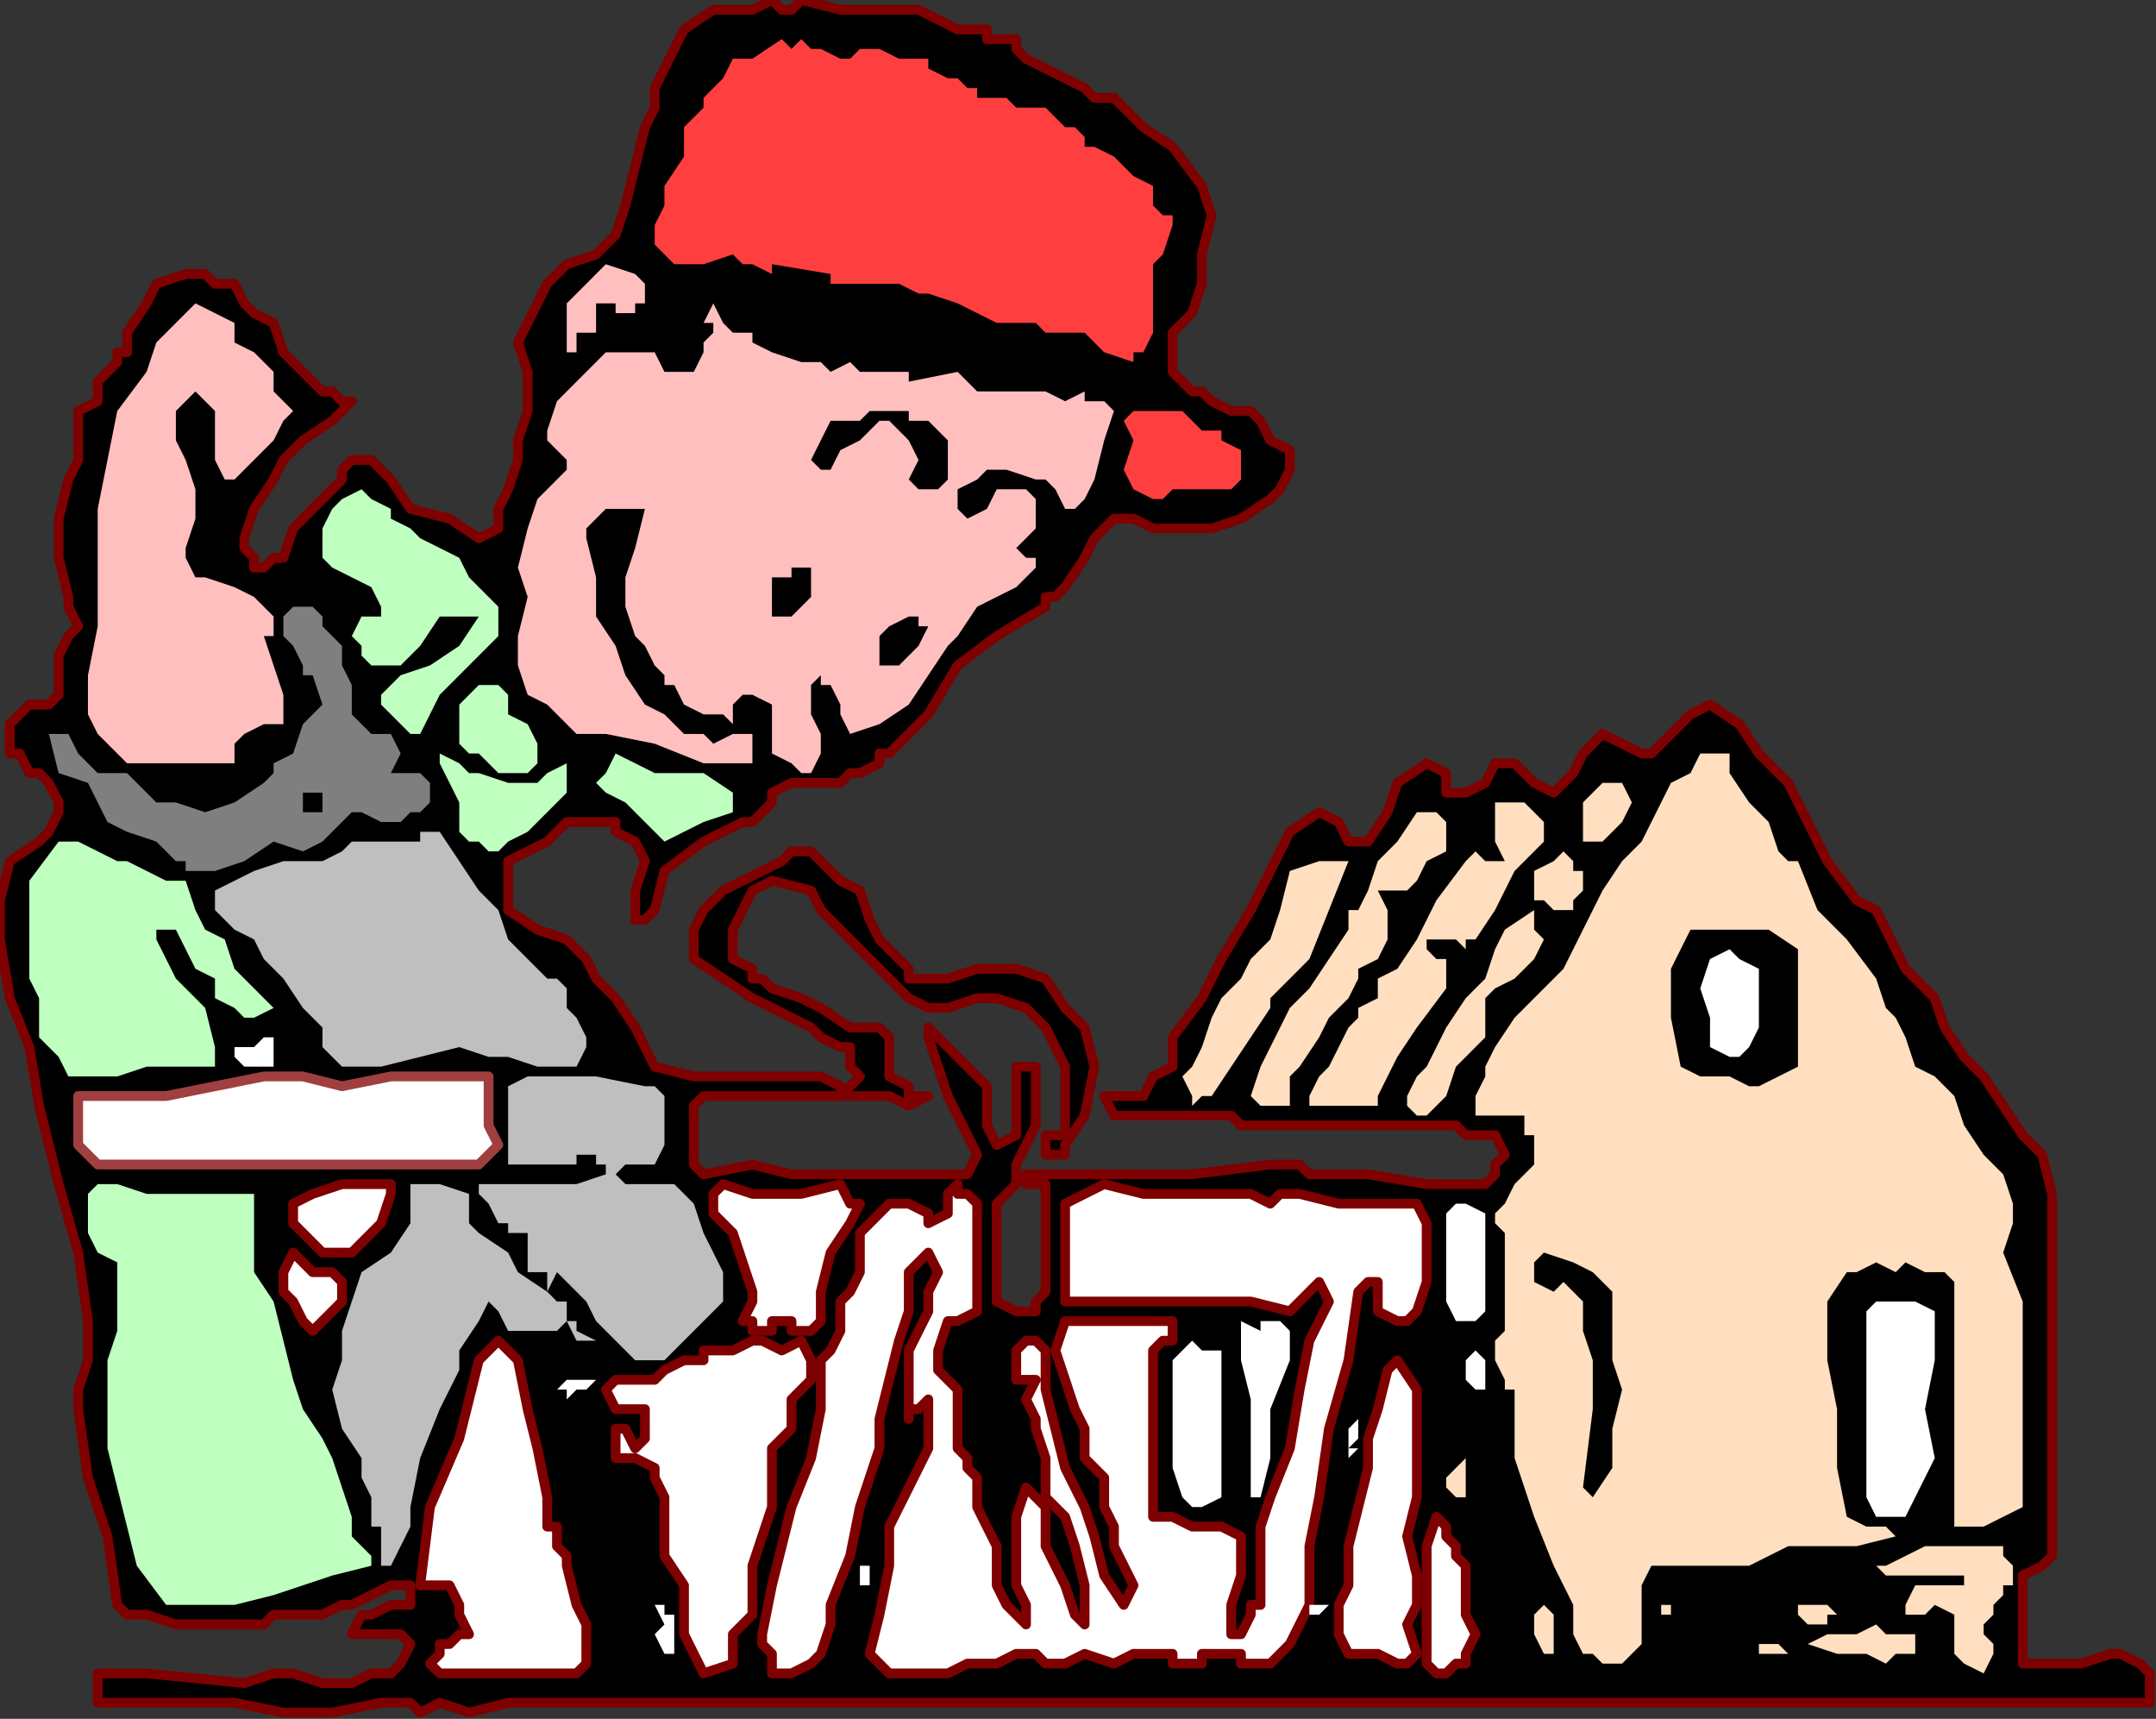
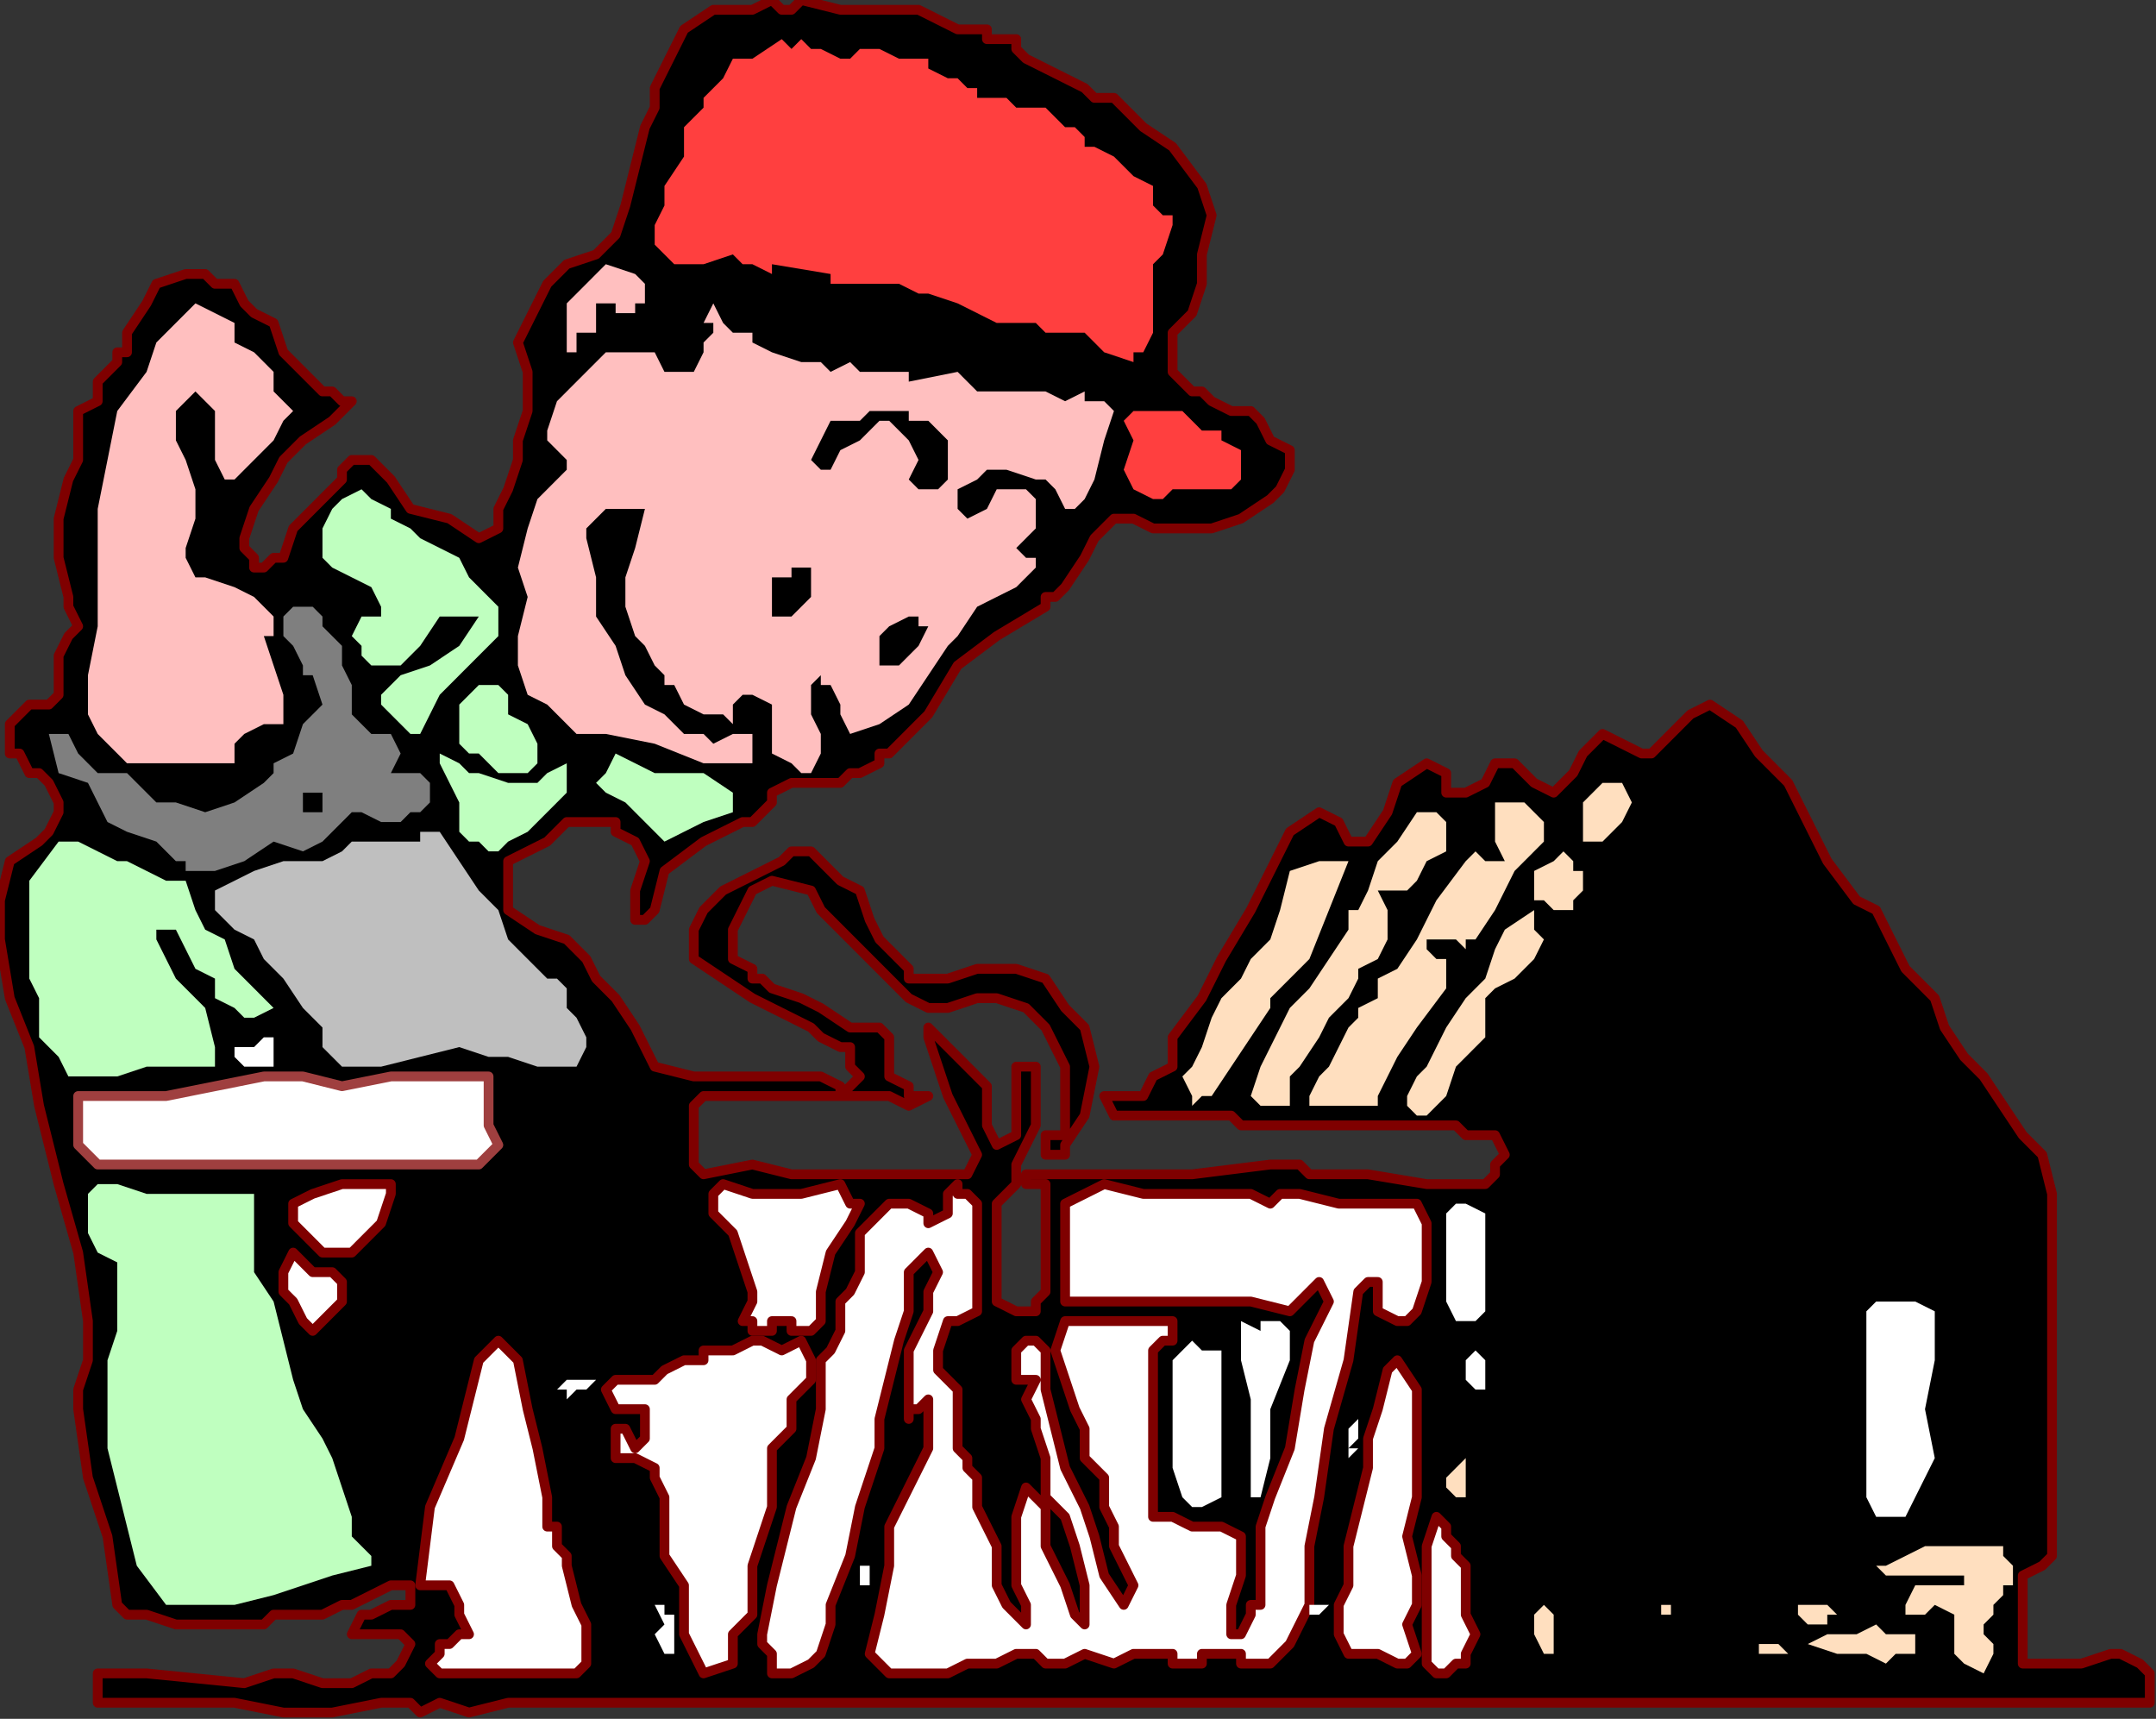
<svg xmlns="http://www.w3.org/2000/svg" xmlns:ns1="http://sodipodi.sourceforge.net/DTD/sodipodi-0.dtd" xmlns:ns2="http://www.inkscape.org/namespaces/inkscape" version="1.0" width="58.42mm" height="46.567mm" id="svg121" ns1:docname="PESSG133.WMF">
  <rect width="100%" height="100%" fill="#333333" stroke="none" />
  <ns1:namedview pagecolor="#ffffff" bordercolor="#666666" borderopacity="1" objecttolerance="10" gridtolerance="10" guidetolerance="10" ns2:pageopacity="0" ns2:pageshadow="2" ns2:window-width="640" ns2:window-height="480" id="namedview123" />
  <defs id="defs3">
    <pattern id="WMFhbasepattern" patternUnits="userSpaceOnUse" width="6" height="6" x="0" y="0" />
  </defs>
  <path style="fill:#000000;fill-rule:evenodd;fill-opacity:1;stroke:#7f0000;stroke-width:1.001px;stroke-linecap:round;stroke-linejoin:round;stroke-miterlimit:4;stroke-dasharray:none;stroke-opacity:1;" d="  M 82.06,0   L 86.063,1.002   L 90.065,1.002   L 94.068,1.002   L 94.068,1.002   L 96.07,2.004   L 98.071,3.006   L 101.073,3.006   L 101.073,3.006   L 101.073,4.008   L 102.074,4.008   L 104.076,4.008   L 104.076,4.008   L 104.076,5.01   L 104.076,5.01   L 105.076,6.012   L 105.076,6.012   L 107.078,7.014   L 109.079,8.016   L 111.081,9.019   L 111.081,9.019   L 112.081,10.021   L 113.082,10.021   L 114.083,10.021   L 114.083,10.021   L 117.085,13.027   L 120.087,15.031   L 123.089,19.039   L 123.089,19.039   L 124.09,22.045   L 123.089,26.053   L 123.089,29.06   L 123.089,29.06   L 122.089,32.066   L 120.087,34.07   L 120.087,37.076   L 120.087,37.076   L 120.087,38.078   L 122.089,40.082   L 123.089,40.082   L 123.089,40.082   L 124.09,41.084   L 126.092,42.086   L 128.093,42.086   L 128.093,42.086   L 129.094,43.088   L 130.095,45.093   L 132.096,46.095   L 132.096,46.095   L 132.096,48.099   L 131.095,50.103   L 130.095,51.105   L 130.095,51.105   L 127.092,53.109   L 124.09,54.111   L 121.088,54.111   L 121.088,54.111   L 120.087,54.111   L 119.087,54.111   L 119.087,54.111   L 119.087,54.111   L 118.086,54.111   L 116.084,53.109   L 114.083,53.109   L 114.083,53.109   L 112.081,55.113   L 111.081,57.117   L 109.079,60.123   L 109.079,60.123   L 108.079,61.125   L 107.078,61.125   L 107.078,62.128   L 107.078,62.128   L 102.074,65.134   L 98.071,68.14   L 95.069,73.15   L 92.067,76.156   L 92.067,76.156   L 91.066,77.158   L 90.065,77.158   L 90.065,78.16   L 90.065,78.16   L 88.064,79.163   L 87.063,79.163   L 86.063,80.165   L 86.063,80.165   L 84.061,80.165   L 81.059,80.165   L 79.057,81.167   L 79.057,81.167   L 79.057,82.169   L 78.057,83.171   L 77.056,84.173   L 77.056,84.173   L 76.055,84.173   L 72.052,86.177   L 68.049,89.183   L 67.049,93.191   L 67.049,93.191   L 66.048,94.193   L 65.047,94.193   L 65.047,93.191   L 65.047,93.191   L 65.047,91.187   L 66.048,88.181   L 65.047,86.177   L 65.047,86.177   L 63.046,85.175   L 63.046,84.173   L 61.044,84.173   L 61.044,84.173   L 60.044,84.173   L 59.043,84.173   L 58.042,84.173   L 58.042,84.173   L 56.041,86.177   L 54.039,87.179   L 52.038,88.181   L 52.038,88.181   L 52.038,88.181   L 52.038,89.183   L 52.038,89.183   L 52.038,89.183   L 52.038,93.191   L 55.04,95.195   L 58.042,96.197   L 58.042,96.197   L 60.044,98.202   L 61.044,100.206   L 63.046,102.21   L 63.046,102.21   L 65.047,105.216   L 67.049,109.224   L 71.052,110.226   L 71.052,110.226   L 74.054,110.226   L 77.056,110.226   L 79.057,110.226   L 79.057,110.226   L 81.059,110.226   L 84.061,110.226   L 86.063,111.228   L 86.063,111.228   L 86.063,112.23   L 87.063,111.228   L 88.064,110.226   L 88.064,110.226   L 87.063,109.224   L 87.063,108.222   L 87.063,107.22   L 87.063,107.22   L 86.063,107.22   L 84.061,106.218   L 83.06,105.216   L 83.06,105.216   L 81.059,104.214   L 79.057,103.212   L 77.056,102.21   L 77.056,102.21   L 71.052,98.202   L 71.052,95.195   L 72.052,93.191   L 74.054,91.187   L 74.054,91.187   L 76.055,90.185   L 78.057,89.183   L 80.058,88.181   L 80.058,88.181   L 81.059,87.179   L 82.06,87.179   L 83.06,87.179   L 83.06,87.179   L 84.061,88.181   L 86.063,90.185   L 88.064,91.187   L 88.064,91.187   L 89.065,94.193   L 90.065,96.197   L 92.067,98.202   L 92.067,98.202   L 93.068,99.204   L 93.068,100.206   L 95.069,100.206   L 95.069,100.206   L 97.071,100.206   L 100.073,99.204   L 104.076,99.204   L 104.076,99.204   L 107.078,100.206   L 109.079,103.212   L 111.081,105.216   L 111.081,105.216   L 112.081,109.224   L 111.081,114.235   L 109.079,117.241   L 109.079,117.241   L 109.079,118.243   L 107.078,118.243   L 107.078,118.243   L 107.078,118.243   L 107.078,118.243   L 107.078,116.239   L 109.079,116.239   L 109.079,116.239   L 109.079,112.23   L 109.079,109.224   L 107.078,105.216   L 107.078,105.216   L 105.076,103.212   L 102.074,102.21   L 100.073,102.21   L 100.073,102.21   L 97.071,103.212   L 95.069,103.212   L 93.068,102.21   L 93.068,102.21   L 91.066,100.206   L 89.065,98.202   L 87.063,96.197   L 87.063,96.197   L 84.061,93.191   L 83.06,91.187   L 79.057,90.185   L 79.057,90.185   L 77.056,91.187   L 76.055,93.191   L 75.055,95.195   L 75.055,95.195   L 75.055,96.197   L 75.055,98.202   L 77.056,99.204   L 77.056,99.204   L 77.056,100.206   L 78.057,100.206   L 79.057,101.208   L 79.057,101.208   L 82.06,102.21   L 84.061,103.212   L 87.063,105.216   L 87.063,105.216   L 88.064,105.216   L 90.065,105.216   L 91.066,106.218   L 91.066,106.218   L 91.066,107.22   L 91.066,110.226   L 93.068,111.228   L 93.068,111.228   L 93.068,112.23   L 94.068,112.23   L 95.069,112.23   L 95.069,112.23   L 93.068,113.232   L 91.066,112.23   L 90.065,112.23   L 90.065,112.23   L 79.057,112.23   L 76.055,112.23   L 74.054,112.23   L 72.052,112.23   L 72.052,112.23   L 71.052,113.232   L 71.052,114.235   L 71.052,115.237   L 71.052,115.237   L 71.052,117.241   L 71.052,119.245   L 72.052,120.247   L 72.052,120.247   L 77.056,119.245   L 81.059,120.247   L 86.063,120.247   L 86.063,120.247   L 99.072,120.247   L 100.073,118.243   L 99.072,116.239   L 98.071,114.235   L 98.071,114.235   L 97.071,112.23   L 96.07,109.224   L 95.069,106.218   L 95.069,106.218   L 95.069,105.216   L 97.071,107.22   L 99.072,109.224   L 101.073,111.228   L 101.073,111.228   L 101.073,114.235   L 101.073,115.237   L 102.074,117.241   L 102.074,117.241   L 104.076,116.239   L 104.076,114.235   L 104.076,111.228   L 104.076,111.228   L 104.076,110.226   L 104.076,110.226   L 104.076,109.224   L 104.076,109.224   L 104.076,109.224   L 105.076,109.224   L 106.077,109.224   L 106.077,109.224   L 106.077,111.228   L 106.077,113.232   L 106.077,115.237   L 106.077,115.237   L 105.076,117.241   L 104.076,119.245   L 104.076,121.249   L 104.076,121.249   L 102.074,123.253   L 102.074,126.259   L 102.074,129.265   L 102.074,132.272   L 102.074,132.272   L 102.074,133.274   L 104.076,134.276   L 105.076,134.276   L 105.076,134.276   L 106.077,134.276   L 106.077,133.274   L 107.078,132.272   L 107.078,132.272   L 107.078,128.263   L 107.078,125.257   L 107.078,121.249   L 107.078,121.249   L 106.077,121.249   L 105.076,121.249   L 105.076,120.247   L 105.076,120.247   L 113.082,120.247   L 122.089,120.247   L 130.095,119.245   L 130.095,119.245   L 131.095,119.245   L 133.097,119.245   L 134.097,120.247   L 134.097,120.247   L 140.102,120.247   L 146.106,121.249   L 152.111,121.249   L 152.111,121.249   L 153.111,120.247   L 153.111,119.245   L 154.112,118.243   L 154.112,118.243   L 153.111,116.239   L 152.111,116.239   L 150.109,116.239   L 149.108,115.237   L 149.108,115.237   L 143.104,115.237   L 136.099,115.237   L 130.095,115.237   L 130.095,115.237   L 127.092,115.237   L 126.092,114.235   L 124.09,114.235   L 124.09,114.235   L 123.089,114.235   L 123.089,114.235   L 123.089,114.235   L 123.089,114.235   L 120.087,114.235   L 117.085,114.235   L 114.083,114.235   L 114.083,114.235   L 113.082,112.23   L 114.083,112.23   L 116.084,112.23   L 117.085,112.23   L 117.085,112.23   L 118.086,110.226   L 120.087,109.224   L 120.087,106.218   L 120.087,106.218   L 123.089,102.21   L 125.091,98.202   L 128.093,93.191   L 130.095,89.183   L 130.095,89.183   L 131.095,87.179   L 132.096,85.175   L 135.098,83.171   L 135.098,83.171   L 137.1,84.173   L 138.1,86.177   L 140.102,86.177   L 140.102,86.177   L 142.103,83.171   L 143.104,80.165   L 146.106,78.16   L 146.106,78.16   L 148.108,79.163   L 148.108,81.167   L 150.109,81.167   L 150.109,81.167   L 152.111,80.165   L 153.111,78.16   L 155.113,78.16   L 155.113,78.16   L 156.113,79.163   L 157.114,80.165   L 159.116,81.167   L 159.116,81.167   L 161.117,79.163   L 162.118,77.158   L 164.119,75.154   L 164.119,75.154   L 166.121,76.156   L 168.122,77.158   L 169.123,77.158   L 169.123,77.158   L 171.124,75.154   L 173.126,73.15   L 175.127,72.148   L 175.127,72.148   L 178.129,74.152   L 180.131,77.158   L 183.133,80.165   L 183.133,80.165   L 185.135,84.173   L 187.136,88.181   L 190.138,92.189   L 190.138,92.189   L 192.14,93.191   L 193.14,95.195   L 194.141,97.2   L 194.141,97.2   L 195.142,99.204   L 196.143,100.206   L 198.144,102.21   L 198.144,102.21   L 199.145,105.216   L 201.146,108.222   L 203.148,110.226   L 203.148,110.226   L 205.149,113.232   L 207.151,116.239   L 209.152,118.243   L 209.152,118.243   L 210.153,122.251   L 210.153,126.259   L 210.153,129.265   L 210.153,129.265   L 210.153,139.286   L 210.153,149.307   L 210.153,159.327   L 210.153,159.327   L 209.152,160.329   L 207.151,161.331   L 207.151,162.333   L 207.151,162.333   L 207.151,165.339   L 207.151,167.344   L 207.151,170.35   L 207.151,170.35   L 210.153,170.35   L 213.155,170.35   L 216.157,169.348   L 216.157,169.348   L 217.158,169.348   L 219.159,170.35   L 220.16,171.352   L 220.16,171.352   L 220.16,172.354   L 220.16,173.356   L 220.16,174.358   L 220.16,174.358   L 213.155,174.358   L 206.15,174.358   L 200.145,174.358   L 200.145,174.358   L 198.144,174.358   L 196.143,174.358   L 195.142,174.358   L 195.142,174.358   L 179.13,174.358   L 177.129,174.358   L 175.127,174.358   L 173.126,174.358   L 173.126,174.358   L 169.123,174.358   L 165.12,174.358   L 161.117,174.358   L 161.117,174.358   L 160.116,174.358   L 159.116,174.358   L 158.115,174.358   L 158.115,174.358   L 156.113,174.358   L 155.113,174.358   L 153.111,174.358   L 153.111,174.358   L 152.111,174.358   L 150.109,174.358   L 148.108,174.358   L 148.108,174.358   L 140.102,174.358   L 132.096,174.358   L 125.091,174.358   L 125.091,174.358   L 123.089,174.358   L 120.087,174.358   L 118.086,174.358   L 118.086,174.358   L 115.084,174.358   L 113.082,174.358   L 110.08,174.358   L 110.08,174.358   L 108.079,174.358   L 106.077,174.358   L 104.076,174.358   L 104.076,174.358   L 102.074,174.358   L 101.073,174.358   L 100.073,174.358   L 100.073,174.358   L 93.068,174.358   L 86.063,174.358   L 79.057,174.358   L 79.057,174.358   L 78.057,174.358   L 76.055,174.358   L 75.055,174.358   L 75.055,174.358   L 68.049,174.358   L 62.045,174.358   L 56.041,174.358   L 56.041,174.358   L 52.038,174.358   L 48.035,175.36   L 45.033,174.358   L 45.033,174.358   L 43.031,175.36   L 42.031,174.358   L 40.029,174.358   L 40.029,174.358   L 40.029,174.358   L 39.028,174.358   L 39.028,174.358   L 39.028,174.358   L 34.025,175.36   L 29.021,175.36   L 24.017,174.358   L 24.017,174.358   L 21.015,174.358   L 18.013,174.358   L 15.011,174.358   L 15.011,174.358   L 13.009,174.358   L 12.009,174.358   L 10.007,174.358   L 10.007,174.358   L 10.007,173.356   L 10.007,172.354   L 10.007,171.352   L 10.007,171.352   L 12.009,171.352   L 13.009,171.352   L 15.011,171.352   L 15.011,171.352   L 25.018,172.354   L 28.02,171.352   L 30.022,171.352   L 33.024,172.354   L 33.024,172.354   L 33.024,172.354   L 35.025,172.354   L 36.026,172.354   L 38.028,171.352   L 38.028,171.352   L 40.029,171.352   L 41.03,170.35   L 42.031,168.346   L 42.031,168.346   L 42.031,168.346   L 41.03,167.344   L 41.03,167.344   L 41.03,167.344   L 39.028,167.344   L 38.028,167.344   L 36.026,167.344   L 36.026,167.344   L 37.027,165.339   L 38.028,165.339   L 40.029,164.337   L 40.029,164.337   L 40.029,164.337   L 40.029,164.337   L 41.03,164.337   L 41.03,164.337   L 42.031,164.337   L 42.031,163.335   L 42.031,162.333   L 42.031,162.333   L 41.03,162.333   L 40.029,162.333   L 40.029,162.333   L 40.029,162.333   L 38.028,163.335   L 36.026,164.337   L 35.025,164.337   L 35.025,164.337   L 33.024,165.339   L 31.023,165.339   L 29.021,165.339   L 29.021,165.339   L 28.02,165.339   L 27.02,166.341   L 26.019,166.341   L 26.019,166.341   L 22.016,166.341   L 18.013,166.341   L 15.011,165.339   L 15.011,165.339   L 13.009,165.339   L 13.009,165.339   L 12.009,164.337   L 12.009,164.337   L 11.008,157.323   L 9.007,151.311   L 8.006,144.296   L 8.006,144.296   L 8.006,142.292   L 9.007,139.286   L 9.007,135.278   L 9.007,135.278   L 8.006,128.263   L 6.004,121.249   L 4.003,113.232   L 4.003,113.232   L 3.002,107.22   L 1.001,102.21   L 0,96.197   L 0,96.197   L 0,92.189   L 1.001,88.181   L 4.003,86.177   L 4.003,86.177   L 5.004,85.175   L 6.004,83.171   L 6.004,82.169   L 6.004,82.169   L 5.004,80.165   L 4.003,79.163   L 3.002,79.163   L 3.002,79.163   L 2.001,77.158   L 1.001,77.158   L 1.001,75.154   L 1.001,75.154   L 1.001,74.152   L 2.001,73.15   L 3.002,72.148   L 3.002,72.148   L 4.003,72.148   L 5.004,72.148   L 6.004,71.146   L 6.004,71.146   L 6.004,69.142   L 6.004,67.138   L 7.005,65.134   L 7.005,65.134   L 8.006,64.132   L 7.005,62.128   L 7.005,61.125   L 7.005,61.125   L 6.004,57.117   L 6.004,53.109   L 7.005,49.101   L 7.005,49.101   L 8.006,47.097   L 8.006,45.093   L 8.006,42.086   L 8.006,42.086   L 10.007,41.084   L 10.007,39.08   L 12.009,37.076   L 12.009,37.076   L 12.009,36.074   L 13.009,36.074   L 13.009,34.07   L 13.009,34.07   L 15.011,31.064   L 16.012,29.06   L 19.014,28.058   L 19.014,28.058   L 21.015,28.058   L 22.016,29.06   L 24.017,29.06   L 24.017,29.06   L 25.018,31.064   L 26.019,32.066   L 28.02,33.068   L 28.02,33.068   L 29.021,36.074   L 31.023,38.078   L 33.024,40.082   L 33.024,40.082   L 34.025,40.082   L 35.025,41.084   L 36.026,41.084   L 36.026,41.084   L 34.025,43.088   L 31.023,45.093   L 29.021,47.097   L 29.021,47.097   L 28.02,49.101   L 26.019,52.107   L 25.018,55.113   L 25.018,55.113   L 25.018,56.115   L 26.019,57.117   L 26.019,58.119   L 26.019,58.119   L 27.02,58.119   L 28.02,57.117   L 29.021,57.117   L 29.021,57.117   L 30.022,54.111   L 32.023,52.107   L 34.025,50.103   L 34.025,50.103   L 35.025,49.101   L 35.025,48.099   L 36.026,47.097   L 36.026,47.097   L 38.028,47.097   L 39.028,48.099   L 40.029,49.101   L 40.029,49.101   L 42.031,52.107   L 46.033,53.109   L 49.036,55.113   L 49.036,55.113   L 51.037,54.111   L 51.037,52.107   L 52.038,50.103   L 52.038,50.103   L 53.039,47.097   L 53.039,45.093   L 54.039,42.086   L 54.039,42.086   L 54.039,38.078   L 53.039,35.072   L 54.039,33.068   L 54.039,33.068   L 56.041,29.06   L 58.042,27.056   L 61.044,26.053   L 61.044,26.053   L 61.044,26.053   L 62.045,25.051   L 63.046,24.049   L 63.046,24.049   L 64.047,21.043   L 65.047,17.035   L 66.048,13.027   L 66.048,13.027   L 67.049,11.023   L 67.049,9.019   L 68.049,7.014   L 68.049,7.014   L 69.05,5.01   L 70.051,3.006   L 73.053,1.002   L 73.053,1.002   L 75.055,1.002   L 77.056,1.002   L 79.057,0   L 79.057,0   L 80.058,1.002   L 81.059,1.002   L 82.06,0  z " id="path5" />
  <path style="fill:#ff3f3f;fill-rule:evenodd;fill-opacity:1;stroke:none;" d="  M 86.063,6.012   L 86.063,6.012   L 87.063,6.012   L 88.064,5.01   L 88.064,5.01   L 90.065,5.01   L 92.067,6.012   L 95.069,6.012   L 95.069,6.012   L 95.069,7.014   L 97.071,8.016   L 98.071,8.016   L 98.071,8.016   L 98.071,8.016   L 99.072,9.019   L 100.073,9.019   L 100.073,9.019   L 100.073,10.021   L 101.073,10.021   L 102.074,10.021   L 102.074,10.021   L 103.075,10.021   L 104.076,11.023   L 105.076,11.023   L 105.076,11.023   L 106.077,11.023   L 106.077,11.023   L 107.078,11.023   L 107.078,11.023   L 108.079,12.025   L 109.079,13.027   L 110.08,13.027   L 110.08,13.027   L 111.081,14.029   L 111.081,15.031   L 112.081,15.031   L 112.081,15.031   L 114.083,16.033   L 116.084,18.037   L 118.086,19.039   L 118.086,19.039   L 118.086,20.041   L 118.086,20.041   L 118.086,20.041   L 118.086,20.041   L 118.086,20.041   L 118.086,21.043   L 119.087,22.045   L 119.087,22.045   L 119.087,22.045   L 120.087,22.045   L 120.087,23.047   L 120.087,23.047   L 119.087,26.053   L 118.086,27.056   L 118.086,29.06   L 118.086,29.06   L 118.086,32.066   L 118.086,34.07   L 117.085,36.074   L 117.085,36.074   L 116.084,36.074   L 116.084,37.076   L 113.082,36.074   L 111.081,34.07   L 107.078,34.07   L 107.078,34.07   L 107.078,34.07   L 106.077,33.068   L 106.077,33.068   L 106.077,33.068   L 106.077,33.068   L 102.074,33.068   L 98.071,31.064   L 95.069,30.062   L 95.069,30.062   L 94.068,30.062   L 92.067,29.06   L 91.066,29.06   L 91.066,29.06   L 90.065,29.06   L 89.065,29.06   L 88.064,29.06   L 88.064,29.06   L 87.063,29.06   L 86.063,29.06   L 85.062,29.06   L 85.062,29.06   L 85.062,28.058   L 79.057,27.056   L 79.057,28.058   L 79.057,28.058   L 79.057,28.058   L 79.057,28.058   L 77.056,27.056   L 76.055,27.056   L 75.055,26.053   L 75.055,26.053   L 72.052,27.056   L 69.05,27.056   L 67.049,25.051   L 67.049,25.051   L 67.049,23.047   L 68.049,21.043   L 68.049,19.039   L 68.049,19.039   L 70.051,16.033   L 70.051,13.027   L 72.052,11.023   L 72.052,11.023   L 72.052,10.021   L 73.053,9.019   L 74.054,8.016   L 74.054,8.016   L 75.055,6.012   L 77.056,6.012   L 80.058,4.008   L 80.058,4.008   L 81.059,5.01   L 81.059,5.01   L 82.06,4.008   L 82.06,4.008   L 83.06,5.01   L 84.061,5.01   L 86.063,6.012  z " id="path7" />
  <path style="fill:#ffbfbf;fill-rule:evenodd;fill-opacity:1;stroke:none;" d="  M 66.048,29.06   L 66.048,31.064   L 65.047,31.064   L 65.047,32.066   L 65.047,32.066   L 63.046,32.066   L 63.046,31.064   L 61.044,31.064   L 61.044,31.064   L 61.044,32.066   L 61.044,33.068   L 61.044,34.07   L 61.044,34.07   L 59.043,34.07   L 59.043,36.074   L 58.042,36.074   L 58.042,36.074   L 58.042,33.068   L 58.042,31.064   L 60.044,29.06   L 60.044,29.06   L 62.045,27.056   L 65.047,28.058   L 66.048,29.06  z " id="path9" />
  <path style="fill:#ffbfbf;fill-rule:evenodd;fill-opacity:1;stroke:none;" d="  M 77.056,34.07   L 77.056,35.072   L 79.057,36.074   L 79.057,36.074   L 79.057,36.074   L 82.06,37.076   L 84.061,37.076   L 85.062,38.078   L 87.063,37.076   L 87.063,37.076   L 88.064,38.078   L 90.065,38.078   L 91.066,38.078   L 91.066,38.078   L 92.067,38.078   L 93.068,38.078   L 93.068,39.08   L 93.068,39.08   L 98.071,38.078   L 100.073,40.082   L 103.075,40.082   L 106.077,40.082   L 106.077,40.082   L 107.078,40.082   L 109.079,41.084   L 111.081,40.082   L 111.081,40.082   L 111.081,41.084   L 113.082,41.084   L 114.083,42.086   L 114.083,42.086   L 114.083,42.086   L 114.083,42.086   L 114.083,42.086   L 114.083,42.086   L 113.082,45.093   L 112.081,49.101   L 111.081,51.105   L 111.081,51.105   L 110.08,52.107   L 110.08,52.107   L 109.079,52.107   L 109.079,52.107   L 109.079,52.107   L 108.079,50.103   L 107.078,49.101   L 107.078,49.101   L 106.077,49.101   L 103.075,48.099   L 101.073,48.099   L 101.073,48.099   L 100.073,49.101   L 98.071,50.103   L 98.071,50.103   L 98.071,50.103   L 98.071,52.107   L 98.071,52.107   L 99.072,53.109   L 99.072,53.109   L 101.073,52.107   L 102.074,50.103   L 105.076,50.103   L 105.076,50.103   L 106.077,51.105   L 106.077,52.107   L 106.077,54.111   L 106.077,54.111   L 105.076,55.113   L 104.076,56.115   L 104.076,56.115   L 104.076,56.115   L 105.076,57.117   L 106.077,57.117   L 106.077,58.119   L 106.077,58.119   L 104.076,60.123   L 102.074,61.125   L 100.073,62.128   L 100.073,62.128   L 98.071,65.134   L 97.071,66.136   L 95.069,69.142   L 95.069,69.142   L 93.068,72.148   L 90.065,74.152   L 87.063,75.154   L 87.063,75.154   L 86.063,73.15   L 86.063,72.148   L 85.062,70.144   L 85.062,70.144   L 84.061,70.144   L 84.061,69.142   L 84.061,69.142   L 84.061,69.142   L 83.06,70.144   L 83.06,70.144   L 83.06,71.146   L 83.06,71.146   L 83.06,73.15   L 84.061,75.154   L 84.061,77.158   L 84.061,77.158   L 83.06,79.163   L 82.06,79.163   L 81.059,78.16   L 81.059,78.16   L 79.057,77.158   L 79.057,74.152   L 79.057,72.148   L 77.056,71.146   L 77.056,71.146   L 76.055,71.146   L 75.055,72.148   L 75.055,73.15   L 75.055,73.15   L 75.055,74.152   L 74.054,73.15   L 72.052,73.15   L 70.051,72.148   L 70.051,72.148   L 70.051,72.148   L 69.05,70.144   L 68.049,70.144   L 68.049,70.144   L 68.049,69.142   L 68.049,69.142   L 67.049,68.14   L 67.049,68.14   L 66.048,66.136   L 65.047,65.134   L 64.047,62.128   L 64.047,62.128   L 64.047,59.121   L 65.047,56.115   L 66.048,52.107   L 66.048,52.107   L 65.047,52.107   L 63.046,52.107   L 62.045,52.107   L 62.045,52.107   L 61.044,53.109   L 60.044,54.111   L 60.044,55.113   L 60.044,55.113   L 61.044,59.121   L 61.044,63.13   L 63.046,66.136   L 63.046,66.136   L 64.047,69.142   L 66.048,72.148   L 68.049,73.15   L 68.049,73.15   L 69.05,74.152   L 70.051,75.154   L 72.052,75.154   L 72.052,75.154   L 73.053,76.156   L 75.055,75.154   L 77.056,75.154   L 77.056,75.154   L 77.056,77.158   L 77.056,77.158   L 77.056,78.16   L 77.056,78.16   L 72.052,78.16   L 67.049,76.156   L 62.045,75.154   L 62.045,75.154   L 60.044,75.154   L 59.043,75.154   L 58.042,74.152   L 58.042,74.152   L 56.041,72.148   L 54.039,71.146   L 53.039,68.14   L 53.039,68.14   L 53.039,65.134   L 54.039,61.125   L 53.039,58.119   L 53.039,58.119   L 54.039,54.111   L 55.04,51.105   L 58.042,48.099   L 58.042,48.099   L 58.042,48.099   L 58.042,47.097   L 58.042,47.097   L 58.042,47.097   L 57.041,46.095   L 56.041,45.093   L 56.041,44.091   L 56.041,44.091   L 57.041,41.084   L 59.043,39.08   L 62.045,36.074   L 62.045,36.074   L 64.047,36.074   L 66.048,36.074   L 67.049,36.074   L 67.049,36.074   L 68.049,38.078   L 69.05,38.078   L 71.052,38.078   L 71.052,38.078   L 72.052,36.074   L 72.052,35.072   L 73.053,34.07   L 73.053,34.07   L 73.053,33.068   L 72.052,33.068   L 73.053,31.064   L 73.053,31.064   L 74.054,33.068   L 75.055,34.07   L 77.056,34.07  z " id="path11" />
  <path style="fill:#ffbfbf;fill-rule:evenodd;fill-opacity:1;stroke:none;" d="  M 24.017,35.072   L 26.019,36.074   L 27.02,37.076   L 28.02,38.078   L 28.02,38.078   L 28.02,40.082   L 29.021,41.084   L 30.022,42.086   L 30.022,42.086   L 29.021,43.088   L 28.02,45.093   L 27.02,46.095   L 27.02,46.095   L 26.019,47.097   L 24.017,49.101   L 23.017,49.101   L 23.017,49.101   L 22.016,47.097   L 22.016,44.091   L 22.016,42.086   L 22.016,42.086   L 21.015,41.084   L 20.015,40.082   L 20.015,40.082   L 20.015,40.082   L 18.013,42.086   L 18.013,45.093   L 19.014,47.097   L 19.014,47.097   L 20.015,50.103   L 20.015,53.109   L 19.014,56.115   L 19.014,56.115   L 19.014,57.117   L 20.015,59.121   L 21.015,59.121   L 21.015,59.121   L 24.017,60.123   L 26.019,61.125   L 28.02,63.13   L 28.02,63.13   L 28.02,64.132   L 28.02,65.134   L 27.02,65.134   L 27.02,65.134   L 28.02,68.14   L 29.021,71.146   L 29.021,74.152   L 29.021,74.152   L 27.02,74.152   L 25.018,75.154   L 24.017,76.156   L 24.017,76.156   L 24.017,77.158   L 24.017,78.16   L 23.017,78.16   L 23.017,78.16   L 13.009,78.16   L 10.007,75.154   L 9.007,73.15   L 9.007,69.142   L 9.007,69.142   L 10.007,64.132   L 10.007,58.119   L 10.007,52.107   L 10.007,52.107   L 11.008,47.097   L 12.009,42.086   L 15.011,38.078   L 15.011,38.078   L 16.012,35.072   L 18.013,33.068   L 20.015,31.064   L 20.015,31.064   L 22.016,32.066   L 24.017,33.068   L 24.017,35.072  z " id="path13" />
  <path style="fill:#ff3f3f;fill-rule:evenodd;fill-opacity:1;stroke:none;" d="  M 123.089,44.091   L 125.091,44.091   L 125.091,45.093   L 127.092,46.095   L 127.092,46.095   L 127.092,47.097   L 127.092,49.101   L 127.092,49.101   L 127.092,49.101   L 126.092,50.103   L 125.091,50.103   L 125.091,50.103   L 125.091,50.103   L 125.091,50.103   L 124.09,50.103   L 123.089,50.103   L 123.089,50.103   L 122.089,50.103   L 120.087,50.103   L 119.087,51.105   L 119.087,51.105   L 118.086,51.105   L 116.084,50.103   L 116.084,50.103   L 116.084,50.103   L 115.084,48.099   L 116.084,45.093   L 115.084,43.088   L 115.084,43.088   L 116.084,42.086   L 118.086,42.086   L 121.088,42.086   L 121.088,42.086   L 122.089,43.088   L 122.089,43.088   L 123.089,44.091  z " id="path15" />
  <path style="fill:#000000;fill-rule:evenodd;fill-opacity:1;stroke:none;" d="  M 93.068,42.086   L 93.068,43.088   L 95.069,43.088   L 95.069,43.088   L 95.069,43.088   L 97.071,45.093   L 97.071,47.097   L 97.071,49.101   L 97.071,49.101   L 96.07,50.103   L 95.069,50.103   L 94.068,50.103   L 94.068,50.103   L 93.068,49.101   L 94.068,47.097   L 93.068,45.093   L 93.068,45.093   L 92.067,44.091   L 91.066,43.088   L 90.065,43.088   L 90.065,43.088   L 88.064,45.093   L 86.063,46.095   L 85.062,48.099   L 85.062,48.099   L 84.061,48.099   L 83.06,47.097   L 83.06,47.097   L 83.06,47.097   L 84.061,45.093   L 85.062,43.088   L 88.064,43.088   L 88.064,43.088   L 89.065,42.086   L 90.065,42.086   L 92.067,42.086   L 92.067,42.086   L 93.068,42.086  z " id="path17" />
  <path style="fill:#bfffbf;fill-rule:evenodd;fill-opacity:1;stroke:none;" d="  M 40.029,53.109   L 42.031,54.111   L 43.031,55.113   L 45.033,56.115   L 45.033,56.115   L 47.034,57.117   L 48.035,59.121   L 50.036,61.125   L 50.036,61.125   L 51.037,62.128   L 51.037,63.13   L 51.037,65.134   L 51.037,65.134   L 48.035,68.14   L 45.033,71.146   L 43.031,75.154   L 43.031,75.154   L 42.031,75.154   L 40.029,73.15   L 39.028,72.148   L 39.028,72.148   L 39.028,71.146   L 40.029,70.144   L 41.03,69.142   L 41.03,69.142   L 44.032,68.14   L 47.034,66.136   L 49.036,63.13   L 49.036,63.13   L 47.034,63.13   L 47.034,63.13   L 45.033,63.13   L 45.033,63.13   L 43.031,66.136   L 41.03,68.14   L 38.028,68.14   L 38.028,68.14   L 37.027,67.138   L 37.027,66.136   L 36.026,65.134   L 36.026,65.134   L 36.026,65.134   L 37.027,63.13   L 38.028,63.13   L 38.028,63.13   L 38.028,63.13   L 39.028,63.13   L 39.028,62.128   L 39.028,62.128   L 38.028,60.123   L 36.026,59.121   L 34.025,58.119   L 34.025,58.119   L 33.024,57.117   L 33.024,56.115   L 33.024,54.111   L 33.024,54.111   L 34.025,52.107   L 35.025,51.105   L 37.027,50.103   L 37.027,50.103   L 38.028,51.105   L 40.029,52.107   L 40.029,53.109  z " id="path19" />
  <path style="fill:#000000;fill-rule:evenodd;fill-opacity:1;stroke:none;" d="  M 83.06,61.125   L 82.06,62.128   L 81.059,63.13   L 79.057,63.13   L 79.057,63.13   L 79.057,62.128   L 79.057,61.125   L 79.057,59.121   L 79.057,59.121   L 81.059,59.121   L 81.059,58.119   L 83.06,58.119   L 83.06,58.119   L 83.06,59.121   L 83.06,60.123   L 83.06,61.125  z " id="path21" />
  <path style="fill:#000000;fill-rule:evenodd;fill-opacity:1;stroke:none;" d="  M 95.069,64.132   L 94.068,66.136   L 93.068,67.138   L 92.067,68.14   L 92.067,68.14   L 91.066,68.14   L 90.065,68.14   L 90.065,67.138   L 90.065,67.138   L 90.065,65.134   L 91.066,64.132   L 93.068,63.13   L 93.068,63.13   L 94.068,63.13   L 94.068,64.132   L 95.069,64.132  z " id="path23" />
  <path style="fill:#7f7f7f;fill-rule:evenodd;fill-opacity:1;stroke:none;" d="  M 34.025,65.134   L 35.025,66.136   L 35.025,68.14   L 36.026,70.144   L 36.026,70.144   L 36.026,73.15   L 38.028,75.154   L 40.029,75.154   L 40.029,75.154   L 41.03,77.158   L 40.029,79.163   L 42.031,79.163   L 42.031,79.163   L 43.031,79.163   L 43.031,79.163   L 44.032,80.165   L 44.032,80.165   L 44.032,82.169   L 43.031,83.171   L 42.031,83.171   L 41.03,84.173   L 41.03,84.173   L 39.028,84.173   L 37.027,83.171   L 36.026,83.171   L 36.026,83.171   L 33.024,86.177   L 31.023,87.179   L 28.02,86.177   L 28.02,86.177   L 25.018,88.181   L 22.016,89.183   L 19.014,89.183   L 19.014,89.183   L 19.014,89.183   L 19.014,88.181   L 18.013,88.181   L 18.013,88.181   L 16.012,86.177   L 13.009,85.175   L 11.008,84.173   L 11.008,84.173   L 9.007,80.165   L 6.004,79.163   L 5.004,75.154   L 5.004,75.154   L 6.004,75.154   L 6.004,75.154   L 7.005,75.154   L 7.005,75.154   L 8.006,77.158   L 10.007,79.163   L 13.009,79.163   L 13.009,79.163   L 14.01,80.165   L 16.012,82.169   L 18.013,82.169   L 18.013,82.169   L 18.013,82.169   L 21.015,83.171   L 24.017,82.169   L 27.02,80.165   L 27.02,80.165   L 28.02,79.163   L 28.02,78.16   L 30.022,77.158   L 30.022,77.158   L 31.023,74.152   L 33.024,72.148   L 32.023,69.142   L 32.023,69.142   L 31.023,69.142   L 31.023,68.14   L 31.023,68.14   L 31.023,68.14   L 30.022,66.136   L 29.021,65.134   L 29.021,63.13   L 29.021,63.13   L 30.022,62.128   L 31.023,62.128   L 32.023,62.128   L 32.023,62.128   L 33.024,63.13   L 33.024,64.132   L 34.025,65.134  z " id="path25" />
  <path style="fill:#bfffbf;fill-rule:evenodd;fill-opacity:1;stroke:none;" d="  M 52.038,71.146   L 52.038,72.148   L 52.038,72.148   L 52.038,73.15   L 52.038,73.15   L 54.039,74.152   L 55.04,76.156   L 55.04,78.16   L 55.04,78.16   L 54.039,79.163   L 53.039,79.163   L 52.038,79.163   L 52.038,79.163   L 51.037,79.163   L 49.036,77.158   L 48.035,77.158   L 48.035,77.158   L 47.034,76.156   L 47.034,75.154   L 47.034,73.15   L 47.034,73.15   L 47.034,72.148   L 48.035,71.146   L 49.036,70.144   L 49.036,70.144   L 50.036,70.144   L 51.037,70.144   L 52.038,71.146  z " id="path27" />
-   <path style="fill:#ffdfbf;fill-rule:evenodd;fill-opacity:1;stroke:none;" d="  M 177.129,79.163   L 179.13,82.169   L 181.132,84.173   L 182.132,87.179   L 182.132,87.179   L 183.133,88.181   L 184.134,88.181   L 184.134,88.181   L 184.134,88.181   L 186.135,93.191   L 189.137,96.197   L 192.14,100.206   L 192.14,100.206   L 193.14,103.212   L 194.141,104.214   L 195.142,106.218   L 195.142,106.218   L 196.143,109.224   L 198.144,110.226   L 200.145,112.23   L 200.145,112.23   L 201.146,115.237   L 203.148,118.243   L 205.149,120.247   L 205.149,120.247   L 206.15,123.253   L 206.15,125.257   L 205.149,128.263   L 205.149,128.263   L 207.151,133.274   L 207.151,139.286   L 207.151,144.296   L 207.151,149.307   L 207.151,149.307   L 207.151,151.311   L 207.151,153.315   L 207.151,154.317   L 207.151,154.317   L 205.149,155.319   L 203.148,156.321   L 201.146,156.321   L 201.146,156.321   L 201.146,156.321   L 200.145,156.321   L 200.145,156.321   L 200.145,156.321   L 200.145,155.319   L 200.145,154.317   L 200.145,153.315   L 200.145,153.315   L 200.145,146.3   L 200.145,139.286   L 200.145,132.272   L 200.145,132.272   L 200.145,132.272   L 200.145,131.269   L 199.145,130.267   L 199.145,130.267   L 197.143,130.267   L 195.142,129.265   L 194.141,130.267   L 194.141,130.267   L 192.14,129.265   L 190.138,130.267   L 189.137,130.267   L 189.137,130.267   L 187.136,133.274   L 187.136,135.278   L 187.136,139.286   L 187.136,139.286   L 188.137,144.296   L 188.137,150.309   L 189.137,155.319   L 189.137,155.319   L 191.139,156.321   L 193.14,156.321   L 194.141,157.323   L 194.141,157.323   L 190.138,158.325   L 187.136,158.325   L 183.133,158.325   L 183.133,158.325   L 179.13,160.329   L 175.127,160.329   L 171.124,160.329   L 171.124,160.329   L 169.123,160.329   L 168.122,162.333   L 168.122,163.335   L 168.122,163.335   L 168.122,165.339   L 168.122,168.346   L 167.121,169.348   L 167.121,169.348   L 166.121,170.35   L 164.119,170.35   L 163.119,169.348   L 163.119,169.348   L 162.118,169.348   L 161.117,167.344   L 161.117,165.339   L 161.117,165.339   L 161.117,164.337   L 160.116,162.333   L 159.116,160.329   L 159.116,160.329   L 157.114,155.319   L 155.113,149.307   L 155.113,142.292   L 155.113,142.292   L 154.112,142.292   L 154.112,141.29   L 153.111,139.286   L 153.111,139.286   L 153.111,139.286   L 153.111,137.282   L 154.112,136.28   L 154.112,136.28   L 154.112,126.259   L 153.111,125.257   L 153.111,124.255   L 154.112,123.253   L 154.112,123.253   L 155.113,121.249   L 157.114,119.245   L 157.114,116.239   L 157.114,116.239   L 156.113,116.239   L 156.113,114.235   L 155.113,114.235   L 155.113,114.235   L 153.111,114.235   L 152.111,114.235   L 151.11,114.235   L 151.11,114.235   L 151.11,112.23   L 152.111,110.226   L 152.111,109.224   L 152.111,109.224   L 153.111,107.22   L 155.113,104.214   L 157.114,102.21   L 157.114,102.21   L 160.116,99.204   L 162.118,95.195   L 164.119,91.187   L 164.119,91.187   L 166.121,88.181   L 168.122,86.177   L 170.124,82.169   L 170.124,82.169   L 171.124,80.165   L 173.126,79.163   L 174.127,77.158   L 174.127,77.158   L 175.127,77.158   L 177.129,77.158   L 177.129,79.163  z " id="path29" />
  <path style="fill:#bfffbf;fill-rule:evenodd;fill-opacity:1;stroke:none;" d="  M 49.036,79.163   L 52.038,80.165   L 52.038,80.165   L 53.039,80.165   L 54.039,80.165   L 54.039,80.165   L 55.04,80.165   L 56.041,79.163   L 58.042,78.16   L 58.042,78.16   L 58.042,78.16   L 58.042,81.167   L 56.041,83.171   L 54.039,85.175   L 54.039,85.175   L 52.038,86.177   L 51.037,87.179   L 50.036,87.179   L 50.036,87.179   L 49.036,86.177   L 48.035,86.177   L 47.034,85.175   L 47.034,85.175   L 47.034,85.175   L 47.034,84.173   L 47.034,84.173   L 47.034,84.173   L 47.034,82.169   L 46.033,80.165   L 45.033,78.16   L 45.033,78.16   L 45.033,77.158   L 47.034,78.16   L 48.035,79.163   L 49.036,79.163  z " id="path31" />
  <path style="fill:#bfffbf;fill-rule:evenodd;fill-opacity:1;stroke:none;" d="  M 75.055,81.167   L 75.055,82.169   L 75.055,83.171   L 75.055,83.171   L 75.055,83.171   L 72.052,84.173   L 70.051,85.175   L 68.049,86.177   L 68.049,86.177   L 66.048,84.173   L 64.047,82.169   L 62.045,81.167   L 62.045,81.167   L 61.044,80.165   L 62.045,79.163   L 63.046,77.158   L 63.046,77.158   L 67.049,79.163   L 72.052,79.163   L 75.055,81.167  z " id="path33" />
  <path style="fill:#ffdfbf;fill-rule:evenodd;fill-opacity:1;stroke:none;" d="  M 167.121,82.169   L 166.121,84.173   L 164.119,86.177   L 163.119,86.177   L 163.119,86.177   L 162.118,86.177   L 162.118,84.173   L 162.118,83.171   L 162.118,83.171   L 162.118,82.169   L 163.119,81.167   L 164.119,80.165   L 164.119,80.165   L 164.119,80.165   L 165.12,80.165   L 166.121,80.165   L 166.121,80.165   L 167.121,82.169  z " id="path35" />
  <path style="fill:#ffdfbf;fill-rule:evenodd;fill-opacity:1;stroke:none;" d="  M 158.115,86.177   L 155.113,89.183   L 153.111,93.191   L 151.11,96.197   L 151.11,96.197   L 150.109,96.197   L 150.109,97.2   L 149.108,96.197   L 149.108,96.197   L 148.108,96.197   L 148.108,96.197   L 147.107,96.197   L 147.107,96.197   L 146.106,96.197   L 146.106,97.2   L 147.107,98.202   L 147.107,98.202   L 148.108,98.202   L 148.108,100.206   L 148.108,101.208   L 148.108,101.208   L 145.105,105.216   L 143.104,108.222   L 141.103,112.23   L 141.103,112.23   L 141.103,113.232   L 135.098,113.232   L 134.097,113.232   L 134.097,113.232   L 134.097,112.23   L 134.097,112.23   L 135.098,110.226   L 136.099,109.224   L 137.1,107.22   L 137.1,107.22   L 138.1,105.216   L 139.101,104.214   L 139.101,103.212   L 139.101,103.212   L 141.103,102.21   L 141.103,100.206   L 143.104,99.204   L 143.104,99.204   L 145.105,96.197   L 147.107,92.189   L 150.109,88.181   L 150.109,88.181   L 151.11,87.179   L 152.111,88.181   L 152.111,88.181   L 153.111,88.181   L 153.111,88.181   L 153.111,88.181   L 153.111,88.181   L 154.112,88.181   L 154.112,88.181   L 153.111,86.177   L 153.111,85.175   L 153.111,83.171   L 153.111,83.171   L 153.111,82.169   L 154.112,82.169   L 155.113,82.169   L 155.113,82.169   L 156.113,82.169   L 157.114,83.171   L 158.115,84.173   L 158.115,84.173   L 158.115,86.177  z " id="path37" />
  <path style="fill:#000000;fill-rule:evenodd;fill-opacity:1;stroke:none;" d="  M 33.024,82.169   L 33.024,83.171   L 33.024,83.171   L 32.023,83.171   L 32.023,83.171   L 31.023,83.171   L 31.023,82.169   L 31.023,82.169   L 31.023,82.169   L 31.023,81.167   L 33.024,81.167   L 33.024,82.169  z " id="path39" />
  <path style="fill:#ffdfbf;fill-rule:evenodd;fill-opacity:1;stroke:none;" d="  M 148.108,84.173   L 148.108,87.179   L 146.106,88.181   L 145.105,90.185   L 145.105,90.185   L 144.105,91.187   L 143.104,91.187   L 141.103,91.187   L 141.103,91.187   L 142.103,93.191   L 142.103,95.195   L 142.103,96.197   L 142.103,96.197   L 141.103,98.202   L 139.101,99.204   L 139.101,100.206   L 139.101,100.206   L 138.1,102.21   L 137.1,103.212   L 136.099,104.214   L 136.099,104.214   L 135.098,106.218   L 133.097,109.224   L 132.096,110.226   L 132.096,110.226   L 132.096,112.23   L 132.096,112.23   L 132.096,113.232   L 132.096,113.232   L 130.095,113.232   L 129.094,113.232   L 128.093,112.23   L 128.093,112.23   L 129.094,109.224   L 130.095,107.22   L 132.096,103.212   L 132.096,103.212   L 134.097,101.208   L 136.099,98.202   L 138.1,95.195   L 138.1,95.195   L 138.1,93.191   L 139.101,93.191   L 140.102,91.187   L 140.102,91.187   L 141.103,88.181   L 143.104,86.177   L 145.105,83.171   L 145.105,83.171   L 146.106,83.171   L 147.107,83.171   L 148.108,84.173  z " id="path41" />
  <path style="fill:#bfbfbf;fill-rule:evenodd;fill-opacity:1;stroke:none;" d="  M 45.033,85.175   L 47.034,88.181   L 49.036,91.187   L 51.037,93.191   L 51.037,93.191   L 52.038,96.197   L 54.039,98.202   L 56.041,100.206   L 56.041,100.206   L 56.041,100.206   L 57.041,100.206   L 58.042,101.208   L 58.042,101.208   L 58.042,103.212   L 59.043,104.214   L 60.044,106.218   L 60.044,106.218   L 60.044,107.22   L 59.043,109.224   L 59.043,109.224   L 59.043,109.224   L 58.042,109.224   L 56.041,109.224   L 55.04,109.224   L 55.04,109.224   L 52.038,108.222   L 50.036,108.222   L 47.034,107.22   L 47.034,107.22   L 43.031,108.222   L 39.028,109.224   L 35.025,109.224   L 35.025,109.224   L 33.024,107.22   L 33.024,105.216   L 31.023,103.212   L 31.023,103.212   L 29.021,100.206   L 27.02,98.202   L 26.019,96.197   L 26.019,96.197   L 24.017,95.195   L 22.016,93.191   L 22.016,91.187   L 22.016,91.187   L 26.019,89.183   L 29.021,88.181   L 33.024,88.181   L 33.024,88.181   L 35.025,87.179   L 36.026,86.177   L 39.028,86.177   L 39.028,86.177   L 40.029,86.177   L 42.031,86.177   L 43.031,86.177   L 43.031,86.177   L 43.031,85.175   L 44.032,85.175   L 45.033,85.175  z " id="path43" />
  <path style="fill:#ffdfbf;fill-rule:evenodd;fill-opacity:1;stroke:none;" d="  M 162.118,89.183   L 162.118,91.187   L 161.117,92.189   L 161.117,93.191   L 161.117,93.191   L 159.116,93.191   L 158.115,92.189   L 157.114,92.189   L 157.114,92.189   L 157.114,92.189   L 157.114,91.187   L 157.114,90.185   L 157.114,90.185   L 157.114,89.183   L 159.116,88.181   L 160.116,87.179   L 160.116,87.179   L 161.117,88.181   L 161.117,89.183   L 162.118,89.183  z " id="path45" />
  <path style="fill:#ffdfbf;fill-rule:evenodd;fill-opacity:1;stroke:none;" d="  M 138.1,88.181   L 136.099,93.191   L 134.097,98.202   L 130.095,102.21   L 130.095,102.21   L 130.095,103.212   L 128.093,106.218   L 126.092,109.224   L 124.09,112.23   L 124.09,112.23   L 123.089,112.23   L 122.089,113.232   L 122.089,112.23   L 122.089,112.23   L 121.088,110.226   L 122.089,109.224   L 123.089,107.22   L 123.089,107.22   L 124.09,104.214   L 125.091,102.21   L 127.092,100.206   L 127.092,100.206   L 128.093,98.202   L 129.094,97.2   L 130.095,96.197   L 130.095,96.197   L 131.095,93.191   L 132.096,89.183   L 135.098,88.181   L 135.098,88.181   L 136.099,88.181   L 137.1,88.181   L 138.1,88.181  z " id="path47" />
  <path style="fill:#bfffbf;fill-rule:evenodd;fill-opacity:1;stroke:none;" d="  M 13.009,88.181   L 15.011,89.183   L 17.012,90.185   L 19.014,90.185   L 19.014,90.185   L 20.015,93.191   L 21.015,95.195   L 23.017,96.197   L 23.017,96.197   L 24.017,99.204   L 26.019,101.208   L 28.02,103.212   L 28.02,103.212   L 26.019,104.214   L 25.018,104.214   L 24.017,103.212   L 24.017,103.212   L 24.017,103.212   L 22.016,102.21   L 22.016,100.206   L 22.016,100.206   L 20.015,99.204   L 19.014,97.2   L 18.013,95.195   L 18.013,95.195   L 17.012,95.195   L 16.012,95.195   L 16.012,96.197   L 16.012,96.197   L 18.013,100.206   L 21.015,103.212   L 22.016,107.22   L 22.016,107.22   L 22.016,108.222   L 22.016,109.224   L 21.015,109.224   L 21.015,109.224   L 18.013,109.224   L 15.011,109.224   L 12.009,110.226   L 12.009,110.226   L 9.007,110.226   L 7.005,110.226   L 6.004,108.222   L 6.004,108.222   L 4.003,106.218   L 4.003,104.214   L 4.003,102.21   L 4.003,102.21   L 3.002,100.206   L 3.002,100.206   L 3.002,99.204   L 3.002,99.204   L 3.002,95.195   L 3.002,90.185   L 6.004,86.177   L 6.004,86.177   L 8.006,86.177   L 10.007,87.179   L 12.009,88.181   L 12.009,88.181   L 13.009,88.181  z " id="path49" />
  <path style="fill:#ffdfbf;fill-rule:evenodd;fill-opacity:1;stroke:none;" d="  M 157.114,98.202   L 155.113,100.206   L 153.111,101.208   L 152.111,102.21   L 152.111,102.21   L 152.111,106.218   L 149.108,109.224   L 148.108,112.23   L 148.108,112.23   L 146.106,114.235   L 145.105,114.235   L 144.105,113.232   L 144.105,113.232   L 144.105,112.23   L 145.105,110.226   L 146.106,109.224   L 146.106,109.224   L 148.108,105.216   L 150.109,102.21   L 152.111,100.206   L 152.111,100.206   L 153.111,97.2   L 154.112,95.195   L 157.114,93.191   L 157.114,93.191   L 157.114,95.195   L 158.115,96.197   L 157.114,98.202  z " id="path51" />
  <path style="fill:#000000;fill-rule:evenodd;fill-opacity:1;stroke:none;" d="  M 184.134,97.2   L 184.134,101.208   L 184.134,105.216   L 184.134,109.224   L 184.134,109.224   L 182.132,110.226   L 180.131,111.228   L 179.13,111.228   L 179.13,111.228   L 177.129,110.226   L 174.127,110.226   L 172.125,109.224   L 172.125,109.224   L 171.124,104.214   L 171.124,99.204   L 173.126,95.195   L 173.126,95.195   L 177.129,95.195   L 181.132,95.195   L 184.134,97.2  z " id="path53" />
-   <path style="fill:#ffffff;fill-rule:evenodd;fill-opacity:1;stroke:none;" d="  M 180.131,99.204   L 180.131,102.21   L 180.131,105.216   L 179.13,107.22   L 179.13,107.22   L 178.129,108.222   L 177.129,108.222   L 175.127,107.22   L 175.127,107.22   L 175.127,104.214   L 174.127,101.208   L 175.127,98.202   L 175.127,98.202   L 177.129,97.2   L 178.129,98.202   L 180.131,99.204  z " id="path55" />
  <path style="fill:#ffffff;fill-rule:evenodd;fill-opacity:1;stroke:none;" d="  M 28.02,107.22   L 28.02,109.224   L 28.02,109.224   L 28.02,109.224   L 28.02,109.224   L 26.019,109.224   L 25.018,109.224   L 24.017,108.222   L 24.017,108.222   L 24.017,107.22   L 26.019,107.22   L 27.02,106.218   L 27.02,106.218   L 28.02,106.218   L 28.02,107.22   L 28.02,107.22  z " id="path57" />
  <path style="fill:#ffffff;fill-rule:evenodd;fill-opacity:1;stroke:#9f3f3f;stroke-width:1.001px;stroke-linecap:round;stroke-linejoin:round;stroke-miterlimit:4;stroke-dasharray:none;stroke-opacity:1;" d="  M 51.037,117.241   L 50.036,118.243   L 49.036,119.245   L 48.035,119.245   L 48.035,119.245   L 45.033,119.245   L 42.031,119.245   L 40.029,119.245   L 40.029,119.245   L 38.028,119.245   L 36.026,119.245   L 34.025,119.245   L 34.025,119.245   L 29.021,119.245   L 26.019,119.245   L 22.016,119.245   L 22.016,119.245   L 18.013,119.245   L 13.009,119.245   L 10.007,119.245   L 10.007,119.245   L 8.006,117.241   L 8.006,115.237   L 8.006,112.23   L 8.006,112.23   L 10.007,112.23   L 12.009,112.23   L 13.009,112.23   L 13.009,112.23   L 17.012,112.23   L 22.016,111.228   L 27.02,110.226   L 27.02,110.226   L 31.023,110.226   L 35.025,111.228   L 40.029,110.226   L 40.029,110.226   L 41.03,110.226   L 42.031,110.226   L 43.031,110.226   L 43.031,110.226   L 45.033,110.226   L 48.035,110.226   L 50.036,110.226   L 50.036,110.226   L 50.036,113.232   L 50.036,115.237   L 51.037,117.241  z " id="path59" />
  <path style="fill:#ffffff;fill-rule:evenodd;fill-opacity:1;stroke:#7f0000;stroke-width:1.001px;stroke-linecap:round;stroke-linejoin:round;stroke-miterlimit:4;stroke-dasharray:none;stroke-opacity:1;" d="  M 145.105,123.253   L 146.106,125.257   L 146.106,128.263   L 146.106,131.269   L 145.105,134.276   L 145.105,134.276   L 144.105,135.278   L 143.104,135.278   L 141.103,134.276   L 141.103,134.276   L 141.103,133.274   L 141.103,132.272   L 141.103,131.269   L 141.103,131.269   L 141.103,131.269   L 141.103,131.269   L 140.102,131.269   L 140.102,131.269   L 139.101,132.272   L 138.1,139.286   L 136.099,146.3   L 135.098,153.315   L 135.098,153.315   L 134.097,158.325   L 134.097,164.337   L 132.096,168.346   L 132.096,168.346   L 131.095,169.348   L 130.095,170.35   L 129.094,170.35   L 129.094,170.35   L 127.092,170.35   L 127.092,169.348   L 127.092,169.348   L 127.092,169.348   L 125.091,169.348   L 123.089,169.348   L 123.089,170.35   L 123.089,170.35   L 122.089,170.35   L 120.087,170.35   L 120.087,169.348   L 120.087,169.348   L 118.086,169.348   L 117.085,169.348   L 116.084,169.348   L 116.084,169.348   L 114.083,170.35   L 111.081,169.348   L 109.079,170.35   L 109.079,170.35   L 107.078,170.35   L 106.077,169.348   L 104.076,169.348   L 104.076,169.348   L 102.074,170.35   L 99.072,170.35   L 97.071,171.352   L 97.071,171.352   L 94.068,171.352   L 91.066,171.352   L 89.065,169.348   L 89.065,169.348   L 90.065,165.339   L 91.066,160.329   L 91.066,156.321   L 91.066,156.321   L 93.068,152.313   L 95.069,148.304   L 95.069,143.294   L 95.069,143.294   L 95.069,143.294   L 95.069,143.294   L 95.069,143.294   L 95.069,143.294   L 94.068,144.296   L 93.068,144.296   L 93.068,145.298   L 93.068,145.298   L 93.068,142.292   L 93.068,138.284   L 95.069,134.276   L 95.069,134.276   L 95.069,132.272   L 96.07,130.267   L 95.069,128.263   L 95.069,128.263   L 93.068,130.267   L 93.068,134.276   L 92.067,137.282   L 92.067,137.282   L 91.066,141.29   L 90.065,145.298   L 90.065,148.304   L 90.065,148.304   L 88.064,154.317   L 87.063,159.327   L 85.062,164.337   L 85.062,164.337   L 85.062,166.341   L 84.061,169.348   L 83.06,170.35   L 83.06,170.35   L 81.059,171.352   L 79.057,171.352   L 79.057,170.35   L 79.057,170.35   L 79.057,169.348   L 78.057,168.346   L 78.057,167.344   L 78.057,167.344   L 79.057,162.333   L 80.058,158.325   L 81.059,154.317   L 81.059,154.317   L 81.059,154.317   L 83.06,149.307   L 84.061,144.296   L 84.061,139.286   L 84.061,139.286   L 85.062,138.284   L 86.063,136.28   L 86.063,134.276   L 86.063,134.276   L 86.063,133.274   L 87.063,132.272   L 88.064,130.267   L 88.064,130.267   L 88.064,128.263   L 88.064,126.259   L 89.065,125.257   L 89.065,125.257   L 90.065,124.255   L 91.066,123.253   L 93.068,123.253   L 93.068,123.253   L 95.069,124.255   L 95.069,125.257   L 97.071,124.255   L 97.071,124.255   L 97.071,123.253   L 97.071,122.251   L 98.071,121.249   L 98.071,121.249   L 98.071,122.251   L 99.072,122.251   L 100.073,123.253   L 100.073,123.253   L 100.073,126.259   L 100.073,130.267   L 100.073,134.276   L 100.073,134.276   L 98.071,135.278   L 97.071,135.278   L 97.071,135.278   L 97.071,135.278   L 96.07,138.284   L 96.07,140.288   L 97.071,141.29   L 97.071,141.29   L 98.071,142.292   L 98.071,143.294   L 98.071,144.296   L 98.071,144.296   L 98.071,146.3   L 98.071,148.304   L 99.072,149.307   L 99.072,149.307   L 99.072,150.309   L 100.073,151.311   L 100.073,151.311   L 100.073,151.311   L 100.073,154.317   L 101.073,156.321   L 102.074,158.325   L 102.074,158.325   L 102.074,162.333   L 103.075,164.337   L 105.076,166.341   L 105.076,166.341   L 105.076,164.337   L 104.076,162.333   L 104.076,160.329   L 104.076,160.329   L 104.076,157.323   L 104.076,155.319   L 105.076,152.313   L 105.076,152.313   L 106.077,153.315   L 106.077,153.315   L 107.078,154.317   L 107.078,154.317   L 107.078,158.325   L 109.079,162.333   L 110.08,165.339   L 110.08,165.339   L 110.08,165.339   L 111.081,166.341   L 111.081,166.341   L 111.081,166.341   L 111.081,162.333   L 110.08,158.325   L 109.079,155.319   L 109.079,155.319   L 107.078,153.315   L 107.078,149.307   L 106.077,146.3   L 106.077,146.3   L 106.077,145.298   L 105.076,143.294   L 106.077,141.29   L 106.077,141.29   L 104.076,141.29   L 104.076,139.286   L 104.076,138.284   L 104.076,138.284   L 104.076,138.284   L 105.076,137.282   L 106.077,137.282   L 106.077,137.282   L 106.077,137.282   L 106.077,137.282   L 107.078,138.284   L 107.078,138.284   L 107.078,139.286   L 107.078,141.29   L 107.078,142.292   L 107.078,142.292   L 108.079,146.3   L 109.079,150.309   L 111.081,154.317   L 111.081,154.317   L 112.081,157.323   L 113.082,161.331   L 115.084,164.337   L 115.084,164.337   L 116.084,162.333   L 115.084,160.329   L 114.083,158.325   L 114.083,158.325   L 114.083,156.321   L 113.082,154.317   L 113.082,151.311   L 113.082,151.311   L 111.081,149.307   L 111.081,146.3   L 110.08,144.296   L 110.08,144.296   L 109.079,141.29   L 108.079,138.284   L 109.079,135.278   L 109.079,135.278   L 120.087,135.278   L 120.087,136.28   L 120.087,136.28   L 120.087,137.282   L 120.087,137.282   L 119.087,137.282   L 118.086,138.284   L 118.086,139.286   L 118.086,139.286   L 118.086,144.296   L 118.086,149.307   L 118.086,153.315   L 118.086,153.315   L 118.086,155.319   L 118.086,155.319   L 120.087,155.319   L 120.087,155.319   L 122.089,156.321   L 125.091,156.321   L 127.092,157.323   L 127.092,157.323   L 127.092,161.331   L 126.092,164.337   L 126.092,167.344   L 126.092,167.344   L 127.092,167.344   L 127.092,167.344   L 128.093,165.339   L 128.093,165.339   L 128.093,165.339   L 128.093,164.337   L 129.094,164.337   L 129.094,164.337   L 129.094,160.329   L 129.094,156.321   L 130.095,153.315   L 130.095,153.315   L 132.096,148.304   L 133.097,142.292   L 134.097,137.282   L 134.097,137.282   L 135.098,135.278   L 136.099,133.274   L 135.098,131.269   L 135.098,131.269   L 134.097,132.272   L 133.097,133.274   L 132.096,134.276   L 132.096,134.276   L 128.093,133.274   L 124.09,133.274   L 121.088,133.274   L 121.088,133.274   L 120.087,133.274   L 119.087,133.274   L 118.086,133.274   L 118.086,133.274   L 115.084,133.274   L 113.082,133.274   L 109.079,133.274   L 109.079,133.274   L 109.079,132.272   L 109.079,130.267   L 109.079,129.265   L 109.079,129.265   L 109.079,123.253   L 113.082,121.249   L 117.085,122.251   L 121.088,122.251   L 121.088,122.251   L 123.089,122.251   L 125.091,122.251   L 128.093,122.251   L 128.093,122.251   L 130.095,123.253   L 131.095,122.251   L 133.097,122.251   L 133.097,122.251   L 137.1,123.253   L 141.103,123.253   L 145.105,123.253  z " id="path61" />
  <path style="fill:#ffffff;fill-rule:evenodd;fill-opacity:1;stroke:#7f0000;stroke-width:1.001px;stroke-linecap:round;stroke-linejoin:round;stroke-miterlimit:4;stroke-dasharray:none;stroke-opacity:1;" d="  M 87.063,125.257   L 85.062,128.263   L 84.061,132.272   L 84.061,135.278   L 84.061,135.278   L 83.06,136.28   L 81.059,136.28   L 81.059,135.278   L 81.059,135.278   L 80.058,135.278   L 79.057,135.278   L 79.057,135.278   L 79.057,135.278   L 79.057,136.28   L 77.056,136.28   L 77.056,135.278   L 77.056,135.278   L 76.055,135.278   L 77.056,133.274   L 77.056,132.272   L 77.056,132.272   L 76.055,129.265   L 75.055,126.259   L 73.053,124.255   L 73.053,124.255   L 73.053,123.253   L 73.053,122.251   L 74.054,121.249   L 74.054,121.249   L 77.056,122.251   L 82.06,122.251   L 86.063,121.249   L 86.063,121.249   L 87.063,123.253   L 88.064,123.253   L 87.063,125.257  z " id="path63" />
  <path style="fill:#ffffff;fill-rule:evenodd;fill-opacity:1;stroke:#7f0000;stroke-width:1.001px;stroke-linecap:round;stroke-linejoin:round;stroke-miterlimit:4;stroke-dasharray:none;stroke-opacity:1;" d="  M 40.029,122.251   L 39.028,125.257   L 38.028,126.259   L 36.026,128.263   L 36.026,128.263   L 35.025,128.263   L 33.024,128.263   L 32.023,127.261   L 32.023,127.261   L 31.023,126.259   L 30.022,125.257   L 30.022,123.253   L 30.022,123.253   L 32.023,122.251   L 35.025,121.249   L 38.028,121.249   L 38.028,121.249   L 39.028,121.249   L 40.029,121.249   L 40.029,122.251  z " id="path65" />
  <path style="fill:#ffffff;fill-rule:evenodd;fill-opacity:1;stroke:none;" d="  M 152.111,124.255   L 152.111,127.261   L 152.111,131.269   L 152.111,134.276   L 152.111,134.276   L 151.11,135.278   L 150.109,135.278   L 149.108,135.278   L 149.108,135.278   L 148.108,133.274   L 148.108,124.255   L 149.108,123.253   L 150.109,123.253   L 152.111,124.255  z " id="path67" />
-   <path style="fill:#000000;fill-rule:evenodd;fill-opacity:1;stroke:none;" d="  M 165.12,132.272   L 165.12,135.278   L 165.12,139.286   L 166.121,142.292   L 166.121,142.292   L 165.12,146.3   L 165.12,150.309   L 163.119,153.315   L 163.119,153.315   L 162.118,152.313   L 163.119,144.296   L 163.119,139.286   L 162.118,136.28   L 162.118,133.274   L 160.116,131.269   L 160.116,131.269   L 159.116,132.272   L 157.114,131.269   L 157.114,130.267   L 157.114,130.267   L 157.114,130.267   L 157.114,129.265   L 158.115,128.263   L 158.115,128.263   L 161.117,129.265   L 163.119,130.267   L 165.12,132.272  z " id="path69" />
  <path style="fill:#000000;fill-rule:evenodd;fill-opacity:1;stroke:none;" d="  M 48.035,130.267   L 47.034,132.272   L 47.034,134.276   L 46.033,135.278   L 46.033,135.278   L 45.033,139.286   L 44.032,141.29   L 43.031,144.296   L 43.031,144.296   L 43.031,146.3   L 42.031,148.304   L 42.031,150.309   L 42.031,150.309   L 41.03,150.309   L 40.029,149.307   L 40.029,149.307   L 40.029,149.307   L 41.03,147.302   L 42.031,145.298   L 42.031,143.294   L 42.031,143.294   L 42.031,141.29   L 43.031,138.284   L 45.033,135.278   L 45.033,135.278   L 45.033,132.272   L 45.033,129.265   L 47.034,127.261   L 47.034,127.261   L 48.035,128.263   L 48.035,129.265   L 48.035,130.267  z " id="path71" />
  <path style="fill:#ffffff;fill-rule:evenodd;fill-opacity:1;stroke:#7f0000;stroke-width:1.001px;stroke-linecap:round;stroke-linejoin:round;stroke-miterlimit:4;stroke-dasharray:none;stroke-opacity:1;" d="  M 33.024,130.267   L 34.025,130.267   L 34.025,130.267   L 35.025,131.269   L 35.025,131.269   L 35.025,133.274   L 33.024,135.278   L 32.023,136.28   L 32.023,136.28   L 31.023,135.278   L 30.022,133.274   L 29.021,132.272   L 29.021,132.272   L 29.021,131.269   L 29.021,130.267   L 30.022,128.263   L 30.022,128.263   L 31.023,129.265   L 32.023,130.267   L 33.024,130.267  z " id="path73" />
  <path style="fill:#ffffff;fill-rule:evenodd;fill-opacity:1;stroke:none;" d="  M 198.144,134.276   L 198.144,139.286   L 197.143,144.296   L 198.144,149.307   L 198.144,149.307   L 197.143,151.311   L 196.143,153.315   L 195.142,155.319   L 195.142,155.319   L 193.14,155.319   L 192.14,155.319   L 191.139,153.315   L 191.139,153.315   L 191.139,148.304   L 191.139,143.294   L 191.139,138.284   L 191.139,138.284   L 191.139,137.282   L 191.139,135.278   L 191.139,134.276   L 191.139,134.276   L 192.14,133.274   L 192.14,133.274   L 193.14,133.274   L 193.14,133.274   L 194.141,133.274   L 196.143,133.274   L 198.144,134.276  z " id="path75" />
  <path style="fill:#ffffff;fill-rule:evenodd;fill-opacity:1;stroke:none;" d="  M 132.096,136.28   L 132.096,139.286   L 130.095,144.296   L 130.095,149.307   L 129.094,153.315   L 129.094,153.315   L 128.093,153.315   L 128.093,153.315   L 128.093,152.313   L 128.093,152.313   L 128.093,148.304   L 128.093,143.294   L 127.092,139.286   L 127.092,139.286   L 127.092,138.284   L 127.092,137.282   L 127.092,136.28   L 127.092,136.28   L 127.092,135.278   L 129.094,136.28   L 129.094,135.278   L 129.094,135.278   L 130.095,135.278   L 131.095,135.278   L 132.096,136.28  z " id="path77" />
  <path style="fill:#ffffff;fill-rule:evenodd;fill-opacity:1;stroke:none;" d="  M 125.091,139.286   L 125.091,144.296   L 125.091,149.307   L 125.091,153.315   L 125.091,153.315   L 123.089,154.317   L 122.089,154.317   L 121.088,153.315   L 121.088,153.315   L 120.087,150.309   L 120.087,147.302   L 120.087,144.296   L 120.087,144.296   L 120.087,141.29   L 120.087,139.286   L 122.089,137.282   L 122.089,137.282   L 123.089,138.284   L 125.091,138.284   L 125.091,139.286  z " id="path79" />
  <path style="fill:#ffffff;fill-rule:evenodd;fill-opacity:1;stroke:none;" d="  M 152.111,142.292   L 151.11,142.292   L 150.109,141.29   L 150.109,141.29   L 150.109,141.29   L 150.109,140.288   L 150.109,139.286   L 151.11,138.284   L 151.11,138.284   L 152.111,139.286   L 152.111,141.29   L 152.111,142.292  z " id="path81" />
  <path style="fill:#ffffff;fill-rule:evenodd;fill-opacity:1;stroke:#7f0000;stroke-width:1.001px;stroke-linecap:round;stroke-linejoin:round;stroke-miterlimit:4;stroke-dasharray:none;stroke-opacity:1;" d="  M 82.06,137.282   L 83.06,139.286   L 83.06,140.288   L 83.06,141.29   L 83.06,141.29   L 81.059,143.294   L 81.059,146.3   L 79.057,148.304   L 79.057,148.304   L 79.057,154.317   L 77.056,160.329   L 77.056,165.339   L 77.056,165.339   L 75.055,167.344   L 75.055,170.35   L 72.052,171.352   L 72.052,171.352   L 71.052,169.348   L 70.051,167.344   L 70.051,165.339   L 70.051,165.339   L 70.051,164.337   L 70.051,164.337   L 70.051,162.333   L 70.051,162.333   L 68.049,159.327   L 68.049,156.321   L 68.049,153.315   L 68.049,153.315   L 67.049,151.311   L 67.049,150.309   L 65.047,149.307   L 65.047,149.307   L 65.047,149.307   L 64.047,149.307   L 63.046,149.307   L 63.046,149.307   L 63.046,148.304   L 63.046,147.302   L 63.046,146.3   L 63.046,146.3   L 64.047,146.3   L 65.047,148.304   L 65.047,148.304   L 65.047,148.304   L 66.048,147.302   L 66.048,146.3   L 66.048,144.296   L 66.048,144.296   L 64.047,144.296   L 63.046,144.296   L 62.045,142.292   L 62.045,142.292   L 62.045,142.292   L 63.046,141.29   L 63.046,141.29   L 63.046,141.29   L 64.047,141.29   L 65.047,141.29   L 66.048,141.29   L 66.048,141.29   L 67.049,141.29   L 68.049,140.288   L 70.051,139.286   L 70.051,139.286   L 71.052,139.286   L 72.052,139.286   L 72.052,138.284   L 72.052,138.284   L 74.054,138.284   L 75.055,138.284   L 77.056,137.282   L 77.056,137.282   L 78.057,137.282   L 80.058,138.284   L 82.06,137.282  z " id="path83" />
  <path style="fill:#ffffff;fill-rule:evenodd;fill-opacity:1;stroke:#7f0000;stroke-width:1.001px;stroke-linecap:round;stroke-linejoin:round;stroke-miterlimit:4;stroke-dasharray:none;stroke-opacity:1;" d="  M 145.105,149.307   L 145.105,153.315   L 144.105,157.323   L 145.105,161.331   L 145.105,161.331   L 145.105,164.337   L 144.105,166.341   L 145.105,169.348   L 145.105,169.348   L 144.105,170.35   L 143.104,170.35   L 141.103,169.348   L 141.103,169.348   L 139.101,169.348   L 138.1,169.348   L 137.1,167.344   L 137.1,167.344   L 137.1,165.339   L 137.1,164.337   L 138.1,162.333   L 138.1,162.333   L 138.1,158.325   L 139.101,154.317   L 140.102,150.309   L 140.102,150.309   L 140.102,147.302   L 141.103,144.296   L 142.103,140.288   L 142.103,140.288   L 143.104,139.286   L 145.105,142.292   L 145.105,146.3   L 145.105,149.307  z " id="path85" />
  <path style="fill:#ffffff;fill-rule:evenodd;fill-opacity:1;stroke:#7f0000;stroke-width:1.001px;stroke-linecap:round;stroke-linejoin:round;stroke-miterlimit:4;stroke-dasharray:none;stroke-opacity:1;" d="  M 53.039,139.286   L 54.039,144.296   L 55.04,148.304   L 56.041,153.315   L 56.041,153.315   L 56.041,155.319   L 56.041,156.321   L 57.041,156.321   L 57.041,156.321   L 57.041,158.325   L 58.042,159.327   L 58.042,160.329   L 58.042,160.329   L 59.043,164.337   L 60.044,166.341   L 60.044,169.348   L 60.044,169.348   L 60.044,170.35   L 59.043,171.352   L 58.042,171.352   L 58.042,171.352   L 54.039,171.352   L 49.036,171.352   L 45.033,171.352   L 45.033,171.352   L 44.032,170.35   L 45.033,169.348   L 45.033,168.346   L 45.033,168.346   L 46.033,168.346   L 47.034,167.344   L 48.035,167.344   L 48.035,167.344   L 47.034,165.339   L 47.034,164.337   L 46.033,162.333   L 46.033,162.333   L 45.033,162.333   L 44.032,162.333   L 43.031,162.333   L 43.031,162.333   L 44.032,154.317   L 47.034,147.302   L 49.036,139.286   L 49.036,139.286   L 49.036,139.286   L 50.036,138.284   L 51.037,137.282   L 51.037,137.282   L 52.038,138.284   L 52.038,138.284   L 53.039,139.286  z " id="path87" />
  <path style="fill:#ffffff;fill-rule:evenodd;fill-opacity:1;stroke:none;" d="  M 61.044,141.29   L 60.044,142.292   L 60.044,142.292   L 59.043,142.292   L 59.043,142.292   L 59.043,142.292   L 58.042,143.294   L 58.042,143.294   L 58.042,143.294   L 58.042,142.292   L 57.041,142.292   L 58.042,141.29   L 58.042,141.29   L 58.042,141.29   L 59.043,141.29   L 61.044,141.29  z " id="path89" />
  <path style="fill:#ffffff;fill-rule:evenodd;fill-opacity:1;stroke:none;" d="  M 139.101,147.302   L 138.1,148.304   L 139.101,148.304   L 138.1,149.307   L 138.1,149.307   L 138.1,149.307   L 138.1,149.307   L 138.1,148.304   L 138.1,146.3   L 139.101,145.298   L 139.101,145.298   L 139.101,146.3   L 139.101,146.3   L 139.101,147.302  z " id="path91" />
  <path style="fill:#ffdfbf;fill-rule:evenodd;fill-opacity:1;stroke:none;" d="  M 150.109,152.313   L 150.109,153.315   L 149.108,153.315   L 148.108,152.313   L 148.108,152.313   L 148.108,151.311   L 149.108,150.309   L 150.109,149.307   L 150.109,149.307   L 150.109,150.309   L 150.109,151.311   L 150.109,152.313  z " id="path93" />
  <path style="fill:#ffffff;fill-rule:evenodd;fill-opacity:1;stroke:none;" d="  M 91.066,151.311   L 91.066,150.309   L 91.066,149.307   L 91.066,149.307   L 91.066,149.307   L 91.066,149.307   L 91.066,150.309   L 91.066,151.311  z " id="path95" />
  <path style="fill:#ffffff;fill-rule:evenodd;fill-opacity:1;stroke:#7f0000;stroke-width:1.001px;stroke-linecap:round;stroke-linejoin:round;stroke-miterlimit:4;stroke-dasharray:none;stroke-opacity:1;" d="  M 149.108,158.325   L 149.108,159.327   L 150.109,160.329   L 150.109,160.329   L 150.109,160.329   L 150.109,163.335   L 150.109,165.339   L 151.11,167.344   L 151.11,167.344   L 150.109,169.348   L 150.109,170.35   L 149.108,170.35   L 149.108,170.35   L 148.108,171.352   L 147.107,171.352   L 146.106,170.35   L 146.106,170.35   L 146.106,169.348   L 146.106,167.344   L 146.106,165.339   L 146.106,165.339   L 146.106,162.333   L 146.106,158.325   L 147.107,155.319   L 147.107,155.319   L 148.108,156.321   L 148.108,157.323   L 149.108,158.325  z " id="path97" />
  <path style="fill:#ffdfbf;fill-rule:evenodd;fill-opacity:1;stroke:none;" d="  M 205.149,158.325   L 205.149,159.327   L 206.15,160.329   L 206.15,162.333   L 206.15,162.333   L 205.149,162.333   L 205.149,163.335   L 204.148,164.337   L 204.148,164.337   L 204.148,165.339   L 203.148,166.341   L 203.148,167.344   L 203.148,167.344   L 204.148,168.346   L 204.148,169.348   L 204.148,169.348   L 204.148,169.348   L 203.148,171.352   L 201.146,170.35   L 200.145,169.348   L 200.145,169.348   L 200.145,167.344   L 200.145,165.339   L 198.144,164.337   L 198.144,164.337   L 197.143,165.339   L 196.143,165.339   L 195.142,165.339   L 195.142,165.339   L 195.142,165.339   L 195.142,164.337   L 195.142,164.337   L 195.142,164.337   L 196.143,162.333   L 199.145,162.333   L 201.146,162.333   L 201.146,162.333   L 201.146,162.333   L 201.146,162.333   L 201.146,161.331   L 201.146,161.331   L 200.145,161.331   L 199.145,161.331   L 198.144,161.331   L 198.144,161.331   L 196.143,161.331   L 193.14,161.331   L 192.14,160.329   L 192.14,160.329   L 193.14,160.329   L 195.142,159.327   L 197.143,158.325   L 197.143,158.325   L 197.143,158.325   L 197.143,158.325   L 198.144,158.325   L 198.144,158.325   L 198.144,158.325   L 198.144,158.325   L 199.145,158.325   L 199.145,158.325   L 201.146,158.325   L 203.148,158.325   L 205.149,158.325  z " id="path99" />
  <path style="fill:#ffffff;fill-rule:evenodd;fill-opacity:1;stroke:none;" d="  M 89.065,160.329   L 89.065,161.331   L 89.065,162.333   L 88.064,162.333   L 88.064,162.333   L 88.064,162.333   L 88.064,160.329   L 89.065,160.329  z " id="path101" />
  <path style="fill:#ffdfbf;fill-rule:evenodd;fill-opacity:1;stroke:none;" d="  M 188.137,165.339   L 187.136,165.339   L 187.136,166.341   L 187.136,166.341   L 187.136,166.341   L 185.135,166.341   L 184.134,165.339   L 184.134,164.337   L 184.134,164.337   L 185.135,164.337   L 187.136,164.337   L 188.137,165.339  z " id="path103" />
  <path style="fill:#ffdfbf;fill-rule:evenodd;fill-opacity:1;stroke:none;" d="  M 171.124,165.339   L 171.124,165.339   L 171.124,165.339   L 170.124,165.339   L 170.124,165.339   L 170.124,165.339   L 170.124,164.337   L 170.124,164.337   L 170.124,164.337   L 171.124,164.337   L 171.124,164.337   L 171.124,165.339  z " id="path105" />
  <path style="fill:#ffdfbf;fill-rule:evenodd;fill-opacity:1;stroke:none;" d="  M 159.116,169.348   L 159.116,169.348   L 158.115,169.348   L 158.115,169.348   L 158.115,169.348   L 157.114,167.344   L 157.114,165.339   L 158.115,164.337   L 158.115,164.337   L 159.116,165.339   L 159.116,167.344   L 159.116,169.348  z " id="path107" />
  <path style="fill:#ffffff;fill-rule:evenodd;fill-opacity:1;stroke:none;" d="  M 136.099,164.337   L 135.098,165.339   L 135.098,165.339   L 134.097,165.339   L 134.097,165.339   L 134.097,164.337   L 135.098,164.337   L 135.098,164.337   L 136.099,164.337  z " id="path109" />
  <path style="fill:#ffffff;fill-rule:evenodd;fill-opacity:1;stroke:none;" d="  M 69.05,165.339   L 69.05,167.344   L 69.05,169.348   L 68.049,169.348   L 68.049,169.348   L 68.049,169.348   L 67.049,167.344   L 68.049,166.341   L 67.049,164.337   L 67.049,164.337   L 68.049,164.337   L 68.049,164.337   L 68.049,165.339   L 69.05,165.339  z " id="path111" />
  <path style="fill:#ffdfbf;fill-rule:evenodd;fill-opacity:1;stroke:none;" d="  M 196.143,167.344   L 196.143,169.348   L 194.141,169.348   L 193.14,170.35   L 193.14,170.35   L 191.139,169.348   L 188.137,169.348   L 185.135,168.346   L 185.135,168.346   L 187.136,167.344   L 189.137,167.344   L 190.138,167.344   L 192.14,166.341   L 192.14,166.341   L 193.14,167.344   L 195.142,167.344   L 196.143,167.344  z " id="path113" />
  <path style="fill:#ffdfbf;fill-rule:evenodd;fill-opacity:1;stroke:none;" d="  M 183.133,169.348   L 182.132,169.348   L 182.132,169.348   L 181.132,169.348   L 181.132,169.348   L 180.131,169.348   L 180.131,169.348   L 180.131,168.346   L 180.131,168.346   L 181.132,168.346   L 182.132,168.346   L 183.133,169.348  z " id="path115" />
-   <path style="fill:#bfbfbf;fill-rule:evenodd;fill-opacity:1;stroke:none;" d="  M 39.028,158.325   L 39.028,158.325   L 39.028,158.325   L 39.028,156.321   L 39.028,156.321   L 38.028,156.321   L 38.028,156.321   L 38.028,155.319   L 38.028,155.319   L 38.028,153.315   L 37.027,151.311   L 37.027,149.307   L 37.027,149.307   L 35.025,146.3   L 34.025,142.292   L 35.025,139.286   L 35.025,139.286   L 35.025,136.28   L 36.026,133.274   L 37.027,130.267   L 37.027,130.267   L 40.029,128.263   L 42.031,125.257   L 42.031,121.249   L 42.031,121.249   L 43.031,121.249   L 45.033,121.249   L 48.035,122.251   L 48.035,122.251   L 48.035,123.253   L 48.035,124.255   L 48.035,125.257   L 49.036,126.259   L 49.036,126.259   L 49.036,126.259   L 52.038,128.263   L 53.039,130.267   L 56.041,132.272   L 56.041,132.272   L 56.041,132.272   L 56.041,131.269   L 56.041,130.267   L 56.041,130.267   L 54.039,130.267   L 54.039,128.263   L 54.039,126.259   L 54.039,126.259   L 53.039,126.259   L 52.038,126.259   L 52.038,125.257   L 52.038,125.257   L 51.037,125.257   L 50.036,123.253   L 49.036,122.251   L 49.036,122.251   L 49.036,122.251   L 49.036,121.249   L 51.037,121.249   L 54.039,121.249   L 57.041,121.249   L 59.043,121.249   L 62.045,120.247   L 62.045,120.247   L 62.045,119.245   L 61.044,119.245   L 61.044,118.243   L 61.044,118.243   L 59.043,118.243   L 59.043,119.245   L 58.042,119.245   L 58.042,119.245   L 52.038,119.245   L 52.038,118.243   L 52.038,116.239   L 52.038,114.235   L 52.038,114.235   L 52.038,112.23   L 52.038,111.228   L 54.039,110.226   L 54.039,110.226   L 58.042,110.226   L 61.044,110.226   L 66.048,111.228   L 66.048,111.228   L 67.049,111.228   L 68.049,112.23   L 68.049,112.23   L 68.049,112.23   L 68.049,115.237   L 68.049,117.241   L 67.049,119.245   L 67.049,119.245   L 66.048,119.245   L 65.047,119.245   L 64.047,119.245   L 64.047,119.245   L 63.046,120.247   L 63.046,120.247   L 64.047,121.249   L 64.047,121.249   L 67.049,121.249   L 69.05,121.249   L 71.052,123.253   L 71.052,123.253   L 72.052,126.259   L 74.054,130.267   L 74.054,133.274   L 74.054,133.274   L 72.052,135.278   L 70.051,137.282   L 68.049,139.286   L 68.049,139.286   L 65.047,139.286   L 63.046,137.282   L 61.044,135.278   L 61.044,135.278   L 60.044,133.274   L 59.043,132.272   L 57.041,130.267   L 57.041,130.267   L 56.041,132.272   L 57.041,133.274   L 58.042,133.274   L 58.042,134.276   L 58.042,134.276   L 58.042,135.278   L 59.043,135.278   L 59.043,136.28   L 61.044,137.282   L 61.044,137.282   L 61.044,137.282   L 59.043,137.282   L 58.042,135.278   L 57.041,136.28   L 57.041,136.28   L 54.039,136.28   L 52.038,136.28   L 51.037,134.276   L 51.037,134.276   L 51.037,134.276   L 50.036,133.274   L 50.036,133.274   L 50.036,133.274   L 49.036,135.278   L 47.034,138.284   L 47.034,140.288   L 47.034,140.288   L 45.033,144.296   L 43.031,149.307   L 42.031,154.317   L 42.031,154.317   L 42.031,156.321   L 41.03,158.325   L 40.029,160.329   L 40.029,160.329   L 40.029,160.329   L 39.028,160.329   L 39.028,159.327   L 39.028,159.327   L 39.028,158.325  z " id="path117" />
  <path style="fill:#bfffbf;fill-rule:evenodd;fill-opacity:1;stroke:none;" d="  M 38.028,159.327   L 38.028,159.327   L 38.028,160.329   L 38.028,160.329   L 38.028,160.329   L 38.028,160.329   L 34.025,161.331   L 31.023,162.333   L 28.02,163.335   L 28.02,163.335   L 24.017,164.337   L 20.015,164.337   L 17.012,164.337   L 17.012,164.337   L 14.01,160.329   L 13.009,156.321   L 12.009,152.313   L 12.009,152.313   L 11.008,148.304   L 11.008,144.296   L 11.008,139.286   L 11.008,139.286   L 12.009,136.28   L 12.009,133.274   L 12.009,129.265   L 12.009,129.265   L 10.007,128.263   L 9.007,126.259   L 9.007,124.255   L 9.007,124.255   L 9.007,123.253   L 9.007,122.251   L 10.007,121.249   L 10.007,121.249   L 12.009,121.249   L 15.011,122.251   L 18.013,122.251   L 18.013,122.251   L 20.015,122.251   L 23.017,122.251   L 26.019,122.251   L 26.019,122.251   L 26.019,126.259   L 26.019,130.267   L 28.02,133.274   L 28.02,133.274   L 29.021,137.282   L 30.022,141.29   L 31.023,144.296   L 31.023,144.296   L 33.024,147.302   L 34.025,149.307   L 35.025,152.313   L 35.025,152.313   L 36.026,155.319   L 36.026,157.323   L 38.028,159.327   L 38.028,159.327   L 38.028,159.327   L 38.028,159.327   L 38.028,158.325   L 38.028,158.325   L 38.028,159.327  z " id="path119" />
</svg>